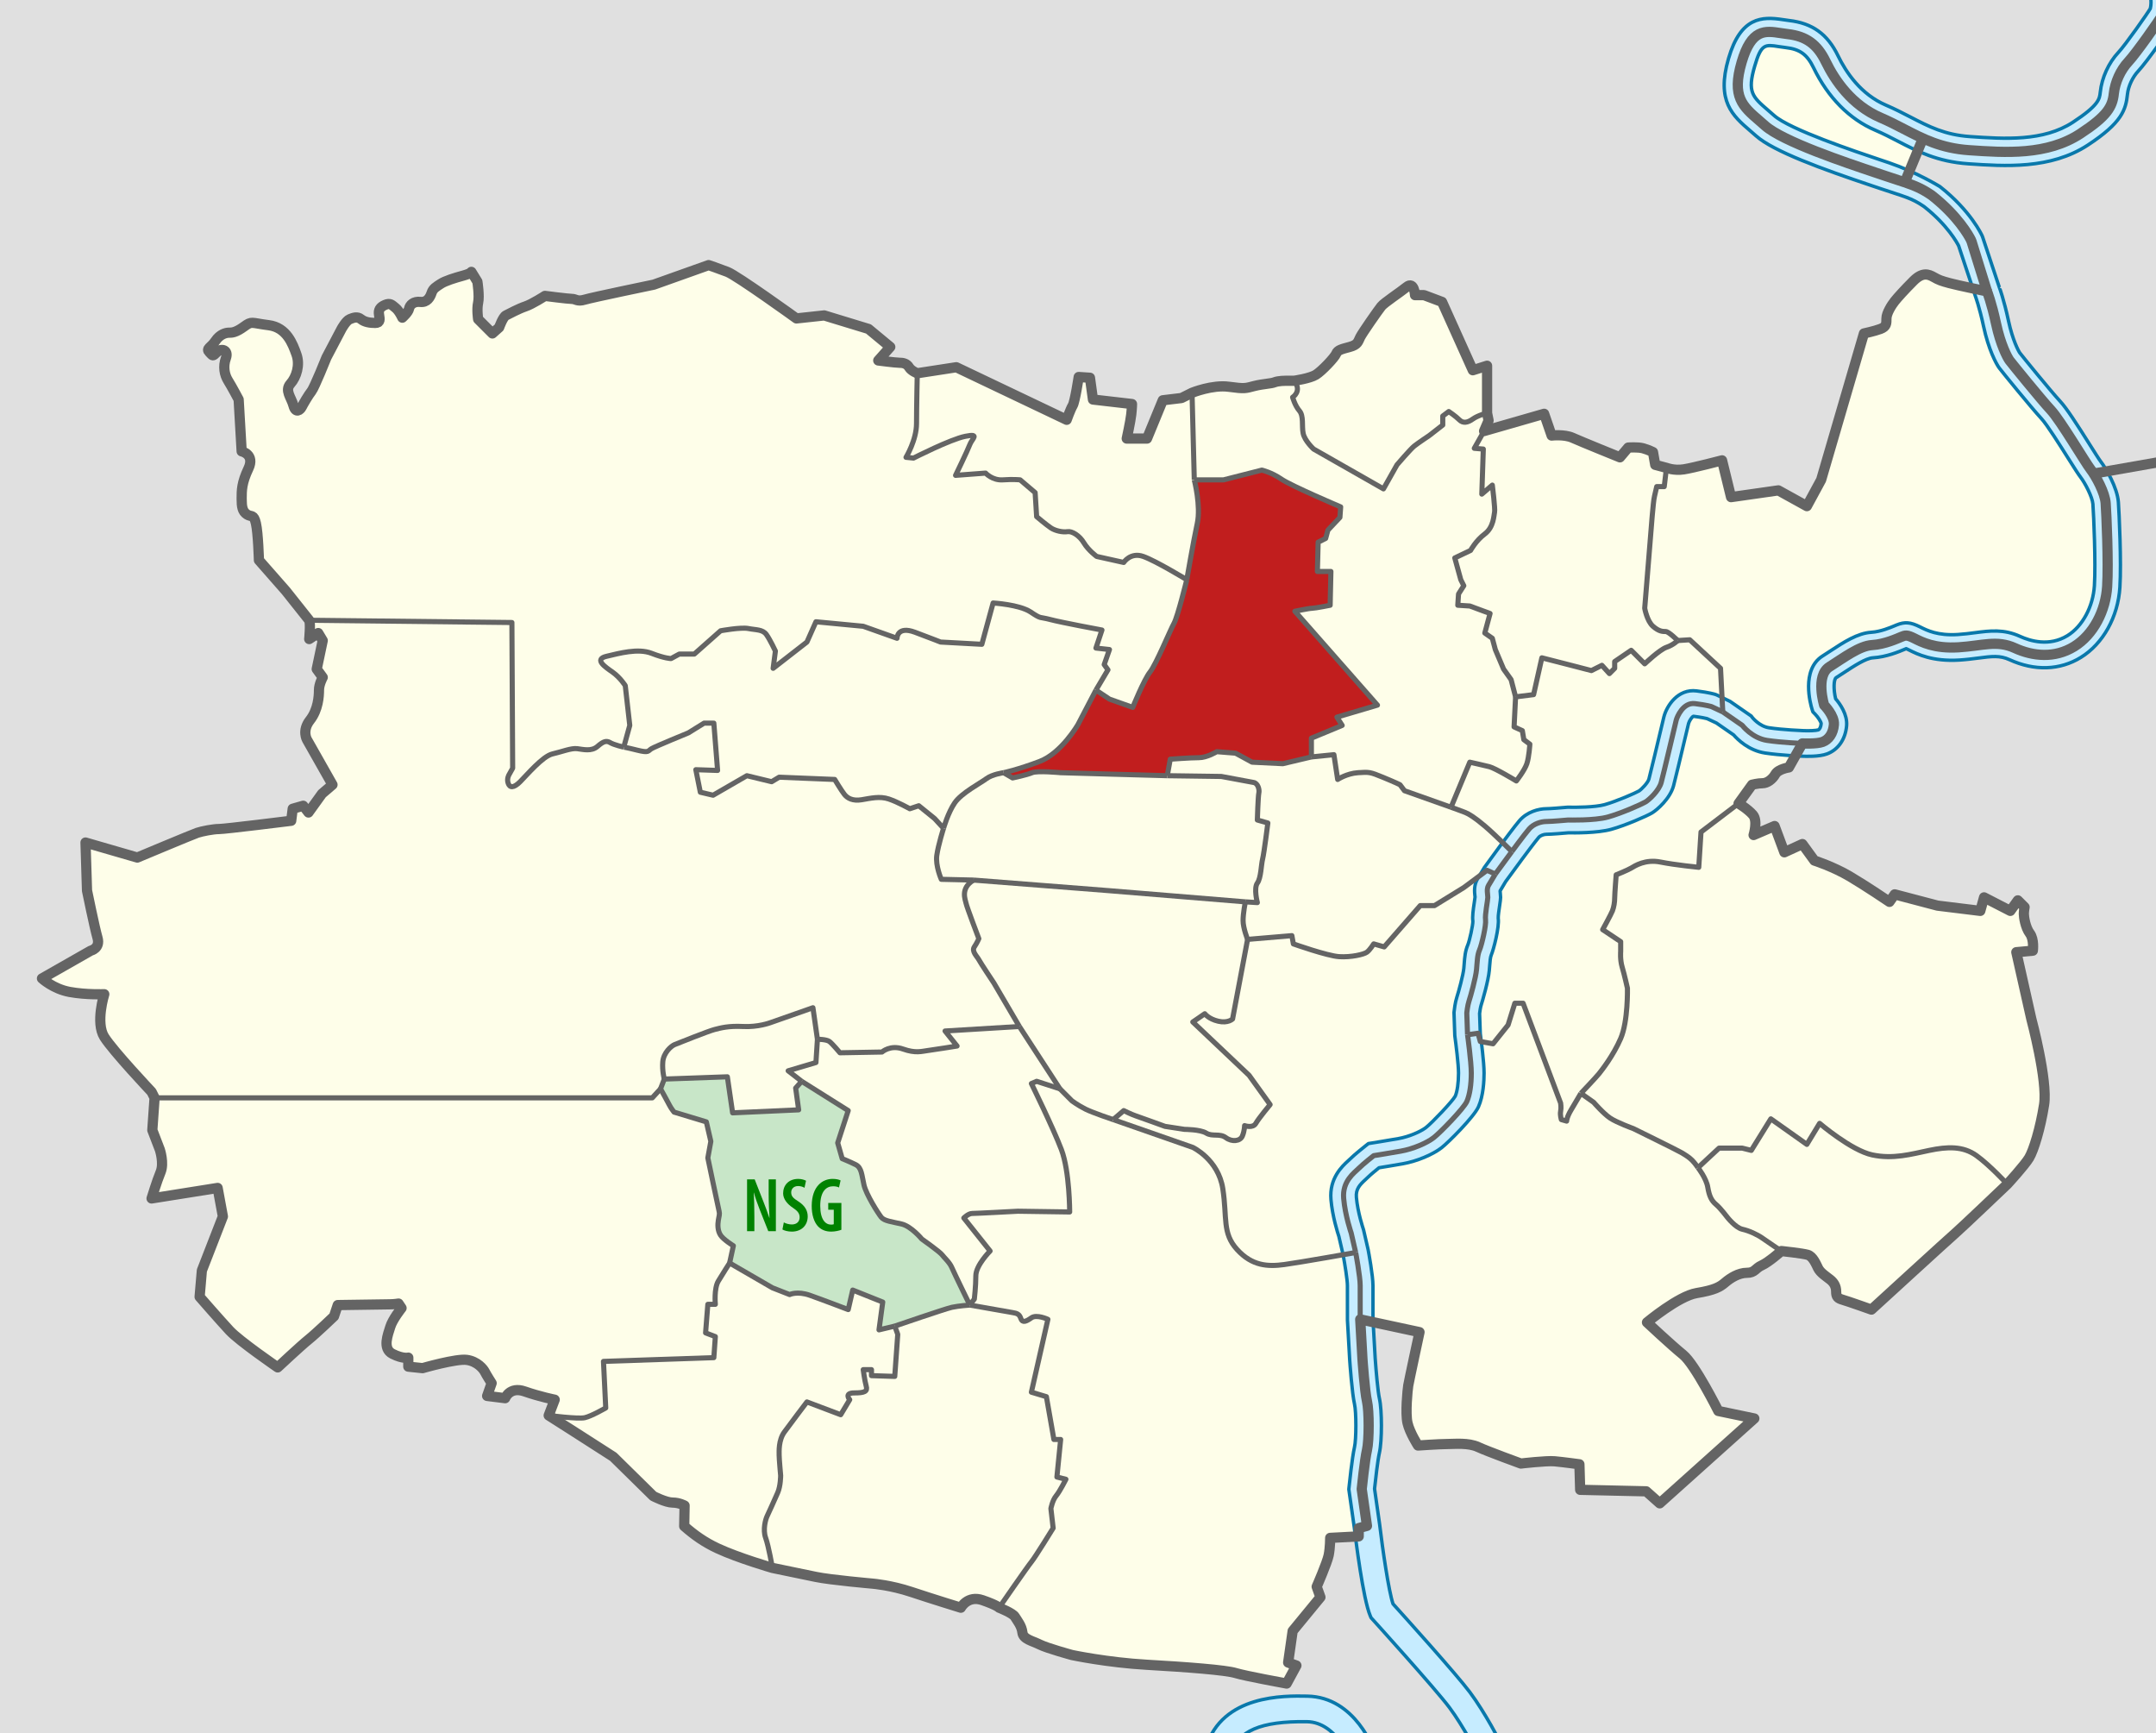
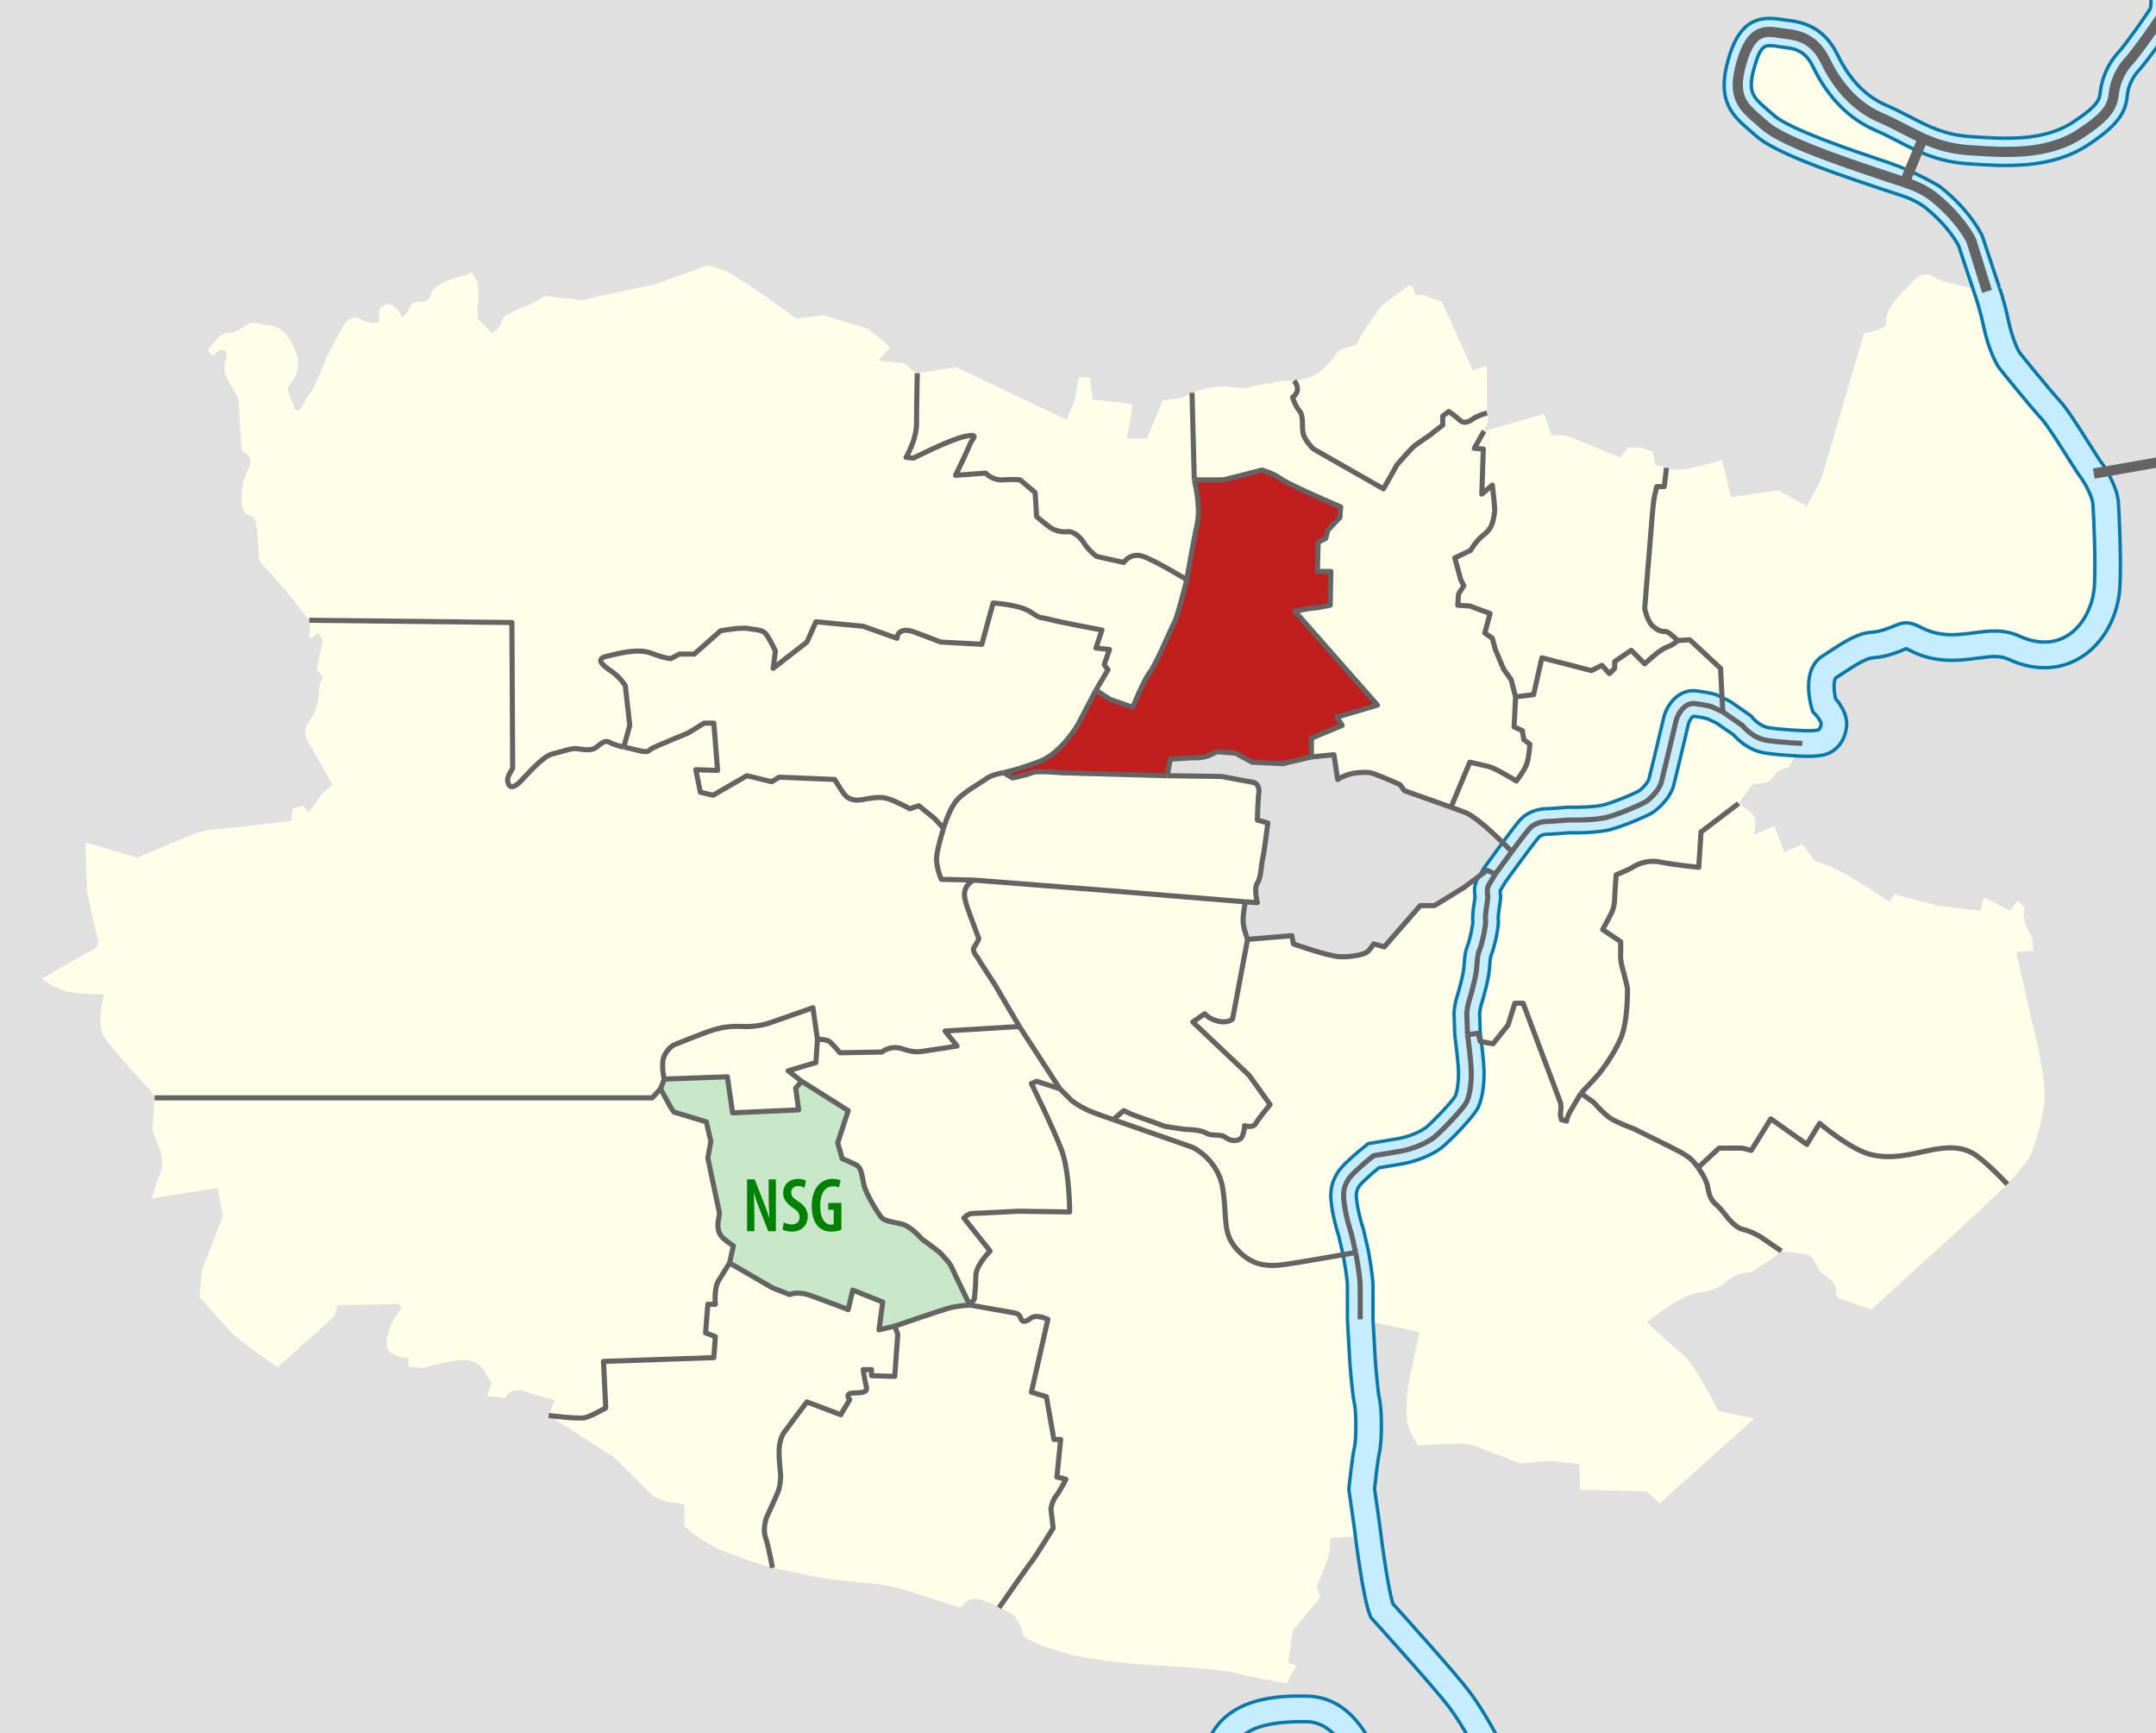
<svg xmlns="http://www.w3.org/2000/svg" version="1.1" id="Kassel" x="0px" y="0px" width="359px" height="288.5px" viewBox="0 0 359 288.5" enable-background="new 0 0 359 288.5" xml:space="preserve">
  <rect id="_x3C_Pfad_x3E__1_" fill="#E0E0E0" width="359" height="288.5" />
  <path fill-rule="evenodd" clip-rule="evenodd" fill="#FEFEE9" d="M263.238,182.006c0,0-0.875,1.5-1.625,2.75s-0.75,1.875-0.75,1.875  l-0.875-0.25c0,0-0.25-0.75-0.125-1.375s0-1.375,0-1.375l-6.25-16.625h-1.375l-1.125,3.625l-2.5,3.125l-2.125-0.375l-0.375-1.375  l-1.75,0.25c0,0,0.625,4.5,0.625,6.375s-0.25,3.625-0.75,4.75s-4.375,5.125-5.5,6s-3.375,1.875-5.5,2.25s-4.5,0.75-4.5,0.75  s-1.75,1.375-2.5,2.125s-2.75,2.125-2.5,5s1.25,5.75,1.25,5.75l0.75,3.25c0,0,0.75,4,0.75,5.5s0,5.625,0,5.625l9.875,2.125  c0,0-1.75,8.125-1.875,8.875s-0.5,4.625-0.125,6.25s1.75,3.75,1.75,3.75s3.625-0.25,4.875-0.25s3.5-0.25,5.125,0.5  s7.125,2.75,7.125,2.75s4.25-0.5,5.625-0.375s4.125,0.5,4.125,0.5l0.125,4.25l11,0.25l2.25,2l15.75-14.125l-6-1.25  c0,0-3.875-7.75-5.875-9.375s-6-5.375-6-5.375s5.25-4.375,8.25-4.875s3.875-1,4.75-1.75s2.25-1.625,3.625-1.625s1.375-0.75,2.5-1.25  s3.25-2.375,3.25-2.375s-2.25-1.5-3.125-2.125s-2.25-1.25-3.375-1.5s-2.5-2-2.5-2s-1.125-1.5-1.875-2.125s-1.125-1.375-1.375-2.875  s-1.625-3.25-1.625-3.25s-0.5-0.75-1-1.25s-1.125-0.875-1.75-1.25s-8-4-8-4s-2.75-1-3.875-1.75s-2.75-2.625-2.75-2.625  L263.238,182.006z" />
  <path fill-rule="evenodd" clip-rule="evenodd" fill="#FEFEE9" d="M282.738,194.381c0,0,1.375,1.75,1.625,3.25  s0.625,2.25,1.375,2.875s1.875,2.125,1.875,2.125s1.375,1.75,2.5,2s2.5,0.875,3.375,1.5s3.125,2.125,3.125,2.125  s3.5,0.375,4.375,0.625s1.375,1.5,1.75,2.25s1.375,1.375,2,1.875s1,1.125,1,2s0.25,1.125,1.125,1.375s4.75,1.625,4.75,1.625  s13.25-12.125,14-12.75s8.625-8.125,8.625-8.125s-2.875-3.125-5.125-4.75s-4.875-1.5-7.875-0.875s-6,1.5-9.5,0.75  s-8.75-5.25-8.75-5.25l-2.125,3.5l-6-4.25l-3.25,5.25l-1.5-0.375h-3.875L282.738,194.381z" />
  <path fill-rule="evenodd" clip-rule="evenodd" fill="#FEFEE9" d="M334.238,197.131c0,0-2.875-3.125-5.125-4.75  s-4.875-1.5-7.875-0.875s-6,1.5-9.5,0.75s-8.75-5.25-8.75-5.25l-2.125,3.5l-6-4.25l-3.25,5.25l-1.5-0.375h-3.875l-3.5,3.25  c0,0-0.5-0.75-1-1.25s-1.125-0.875-1.75-1.25s-8-4-8-4s-2.75-1-3.875-1.75s-2.75-2.625-2.75-2.625l-2.125-1.5c0,0,2.5-2.625,3-3.25  s2.375-3,3.625-5.875s1.125-8.375,1.125-8.375s-0.5-2.25-0.875-3.5s-0.25-2.625-0.25-2.625v-1.625l-3-2c0,0,1.375-2.5,1.625-3.125  s0.375-1.5,0.375-2.125s0.25-3.875,0.25-3.875s1.875-0.75,2.5-1.125s2.375-1.5,4.875-1s6.375,0.875,6.375,0.875l0.375-5.875  l6.25-4.75c0,0,1.5,0.875,2.375,1.875s0.125,3.375,0.125,3.375l3.5-1.5l1.625,4.375l3-1.375l2,2.75c0,0,3.125,1,5.875,2.625  s6.625,4.25,6.625,4.25l0.875-1.25l7.125,1.875l7.125,0.875l0.625-2.25l4.375,2.25l1.25-1.75l1.125,1.125  c0,0-0.125,0.625-0.125,1.125s0.25,2.25,1,3.25s0.5,2.875,0.5,2.875l-2.75,0.25l2.5,11.125c0,0,2.75,10.25,2.125,14.25  s-1.75,7.625-2.5,8.875S334.238,197.131,334.238,197.131z" />
  <path fill-rule="evenodd" clip-rule="evenodd" fill="#FEFEE9" d="M286.863,118.506l3.25,2.25c0,0,1.625,2.125,4.125,2.5  s5.875,0.5,5.875,0.5l-2.25,4c0,0-1.75,0.25-2.25,1.125s-1.375,1.5-2.125,1.5s-1.75,0.25-1.75,0.25l-2.25,3.125l-6.25,4.75  l-0.375,5.875c0,0-3.875-0.375-6.375-0.875s-4.25,0.625-4.875,1s-2.5,1.125-2.5,1.125s-0.25,3.25-0.25,3.875s-0.125,1.5-0.375,2.125  s-1.625,3.125-1.625,3.125l3,2v1.625c0,0-0.125,1.375,0.25,2.625s0.875,3.5,0.875,3.5s0.125,5.5-1.125,8.375  s-3.125,5.25-3.625,5.875s-3,3.25-3,3.25s-0.875,1.5-1.625,2.75s-0.75,1.875-0.75,1.875l-0.875-0.25c0,0-0.25-0.75-0.125-1.375  s0-1.375,0-1.375l-6.25-16.625h-1.375l-1.125,3.625l-2.5,3.125l-2.125-0.375l-0.375-1.375l-1.75,0.25l-0.125-3.625  c0,0,0.125-1.25,0.375-2s1.125-3.875,1.25-5.25s0.125-2.375,0.5-3.25s1.125-4.125,1-5s0.375-3.25,0.375-3.75s-0.25-1.375,0.125-2  s1.125-1.875,1.125-1.875l2.75-3.75c0,0,2.125-2.875,2.875-3.75s2-1.25,2.875-1.25s3.625-0.25,3.625-0.25s4.375,0.125,6.625-0.5  s5.625-2.125,6.25-2.5s2.25-1.875,2.625-3.25s2.375-9.875,2.5-10.375s1.125-3,3.125-2.75s2.75,0.5,2.75,0.5L286.863,118.506z" />
  <path fill-rule="evenodd" clip-rule="evenodd" fill="#FEFEE9" d="M286.863,118.506l-0.375-7.25l-5.125-4.75l-2,0.125  c0,0-0.75,0.75-1.875,1.125s-3.625,2.75-3.625,2.75l-2.25-2.25l-2.75,1.875v1.125l-0.875,0.875l-1.25-1.375l-1.75,0.875  l-3.375-0.875l-4.875-1.25l-1.375,6.125l-3,0.375l-0.25,5l1.375,0.625l0.25,1.5l1,0.75c0,0-0.125,2.125-0.5,3.25  s-1.75,2.875-1.75,2.875s-3.5-2.125-4.5-2.375s-3.25-0.75-3.25-0.75l-3.125,7.5c0,0,1.75,0.625,2.375,0.875s1.625,0.875,3.25,2.25  s4.5,4.25,4.5,4.25s2.125-2.875,2.875-3.75s2-1.25,2.875-1.25s3.625-0.25,3.625-0.25s4.375,0.125,6.625-0.5s5.625-2.125,6.25-2.5  s2.25-1.875,2.625-3.25s2.375-9.875,2.5-10.375s1.125-3,3.125-2.75s2.75,0.5,2.75,0.5L286.863,118.506z" />
-   <path fill-rule="evenodd" clip-rule="evenodd" fill="#FEFEE9" d="M251.738,141.756c0,0-2.875-2.875-4.5-4.25s-2.625-2-3.25-2.25  s-2.375-0.875-2.375-0.875l-7.75-2.75l-0.75-1c0,0-0.75-0.375-2.875-1.25s-2.25-0.875-4.125-0.75s-3.375,1.125-3.375,1.125  l-0.625-4.125l-3.75,0.375l-4.75,1.125l-5.125-0.25l-2.75-1.5l-3.125-0.25c0,0-1.625,1-3,1s-4.75,0.25-4.75,0.25l-0.5,2.75l9,0.125  c0,0,4.625,0.875,5.375,1s1,1.25,0.875,1.75s-0.25,4.5-0.25,4.5l1.75,0.5c0,0-0.625,5-0.875,6s-0.25,3.125-0.875,4s0,3.25,0,3.25  l-2-0.125c0,0-0.375,1.875-0.375,3.125s0.75,3.125,0.75,3.125l7.375-0.625l0.25,1.375c0,0,5.625,2,7.625,2.125  s4.125-0.375,4.625-0.75s1.125-1.375,1.125-1.375l1.75,0.5l6-6.875h2.375l4.875-3l3.875-2.875l1.375,0.625L251.738,141.756z" />
  <path fill-rule="evenodd" clip-rule="evenodd" fill="#FEFEE9" d="M225.738,208.506c0,0-9.125,1.625-11.875,2s-5.375,0.25-7.875-2.5  s-1.625-5.25-2.375-10.125s-5-6.875-5-6.875l-13.25-4.625l1.75-1.5c0,0,1.25,0.625,2,0.875s4.875,1.75,4.875,1.75l3.25,0.5  c0,0,2.625,0,3.625,0.625s2.25,0,3.25,0.75s2.375,0.625,2.75-0.25s0.375-1.75,0.375-1.75s1.375,0.5,1.875-0.375  s2.375-3.125,2.375-3.125l-3.5-4.875l-9.375-8.875l2-1.375c0,0,0.625,0.875,2.25,1.25s2.375-0.375,2.375-0.375l2.5-13.25  l7.375-0.625l0.25,1.375c0,0,5.625,2,7.625,2.125s4.125-0.375,4.625-0.75s1.125-1.375,1.125-1.375l1.75,0.5l6-6.875h2.375l4.875-3  l3.875-2.875l1.375,0.625c0,0-0.75,1.25-1.125,1.875s-0.125,1.5-0.125,2s-0.5,2.875-0.375,3.75s-0.625,4.125-1,5  s-0.375,1.875-0.5,3.25s-1,4.5-1.25,5.25s-0.375,2-0.375,2l0.125,3.625c0,0,0.625,4.5,0.625,6.375s-0.25,3.625-0.75,4.75  s-4.375,5.125-5.5,6s-3.375,1.875-5.5,2.25s-4.5,0.75-4.5,0.75s-1.75,1.375-2.5,2.125s-2.75,2.125-2.5,5s1.25,5.75,1.25,5.75  L225.738,208.506z" />
  <path fill-rule="evenodd" clip-rule="evenodd" fill="#FEFEE9" d="M185.363,186.381c0,0-3.375-1.125-4.625-1.75  s-2.25-1.375-2.25-1.375l-2-2l-6.75-10.375l-4.25-7.25c0,0-2.25-3.375-2.5-3.875s-1.25-1.375-0.75-2.125s0.75-1.375,0.75-1.375  s-2-5.25-2.125-5.875s-1-2.5,1.25-3.875l22.375,1.75l22.875,1.875c0,0-0.375,1.875-0.375,3.125s0.75,3.125,0.75,3.125l-2.5,13.25  c0,0-0.75,0.75-2.375,0.375s-2.25-1.25-2.25-1.25l-2,1.375l9.375,8.875l3.5,4.875c0,0-1.875,2.25-2.375,3.125  s-1.875,0.375-1.875,0.375s0,0.875-0.375,1.75s-1.75,1-2.75,0.25s-2.25-0.125-3.25-0.75s-3.625-0.625-3.625-0.625l-3.25-0.5  c0,0-4.125-1.5-4.875-1.75s-2-0.875-2-0.875L185.363,186.381z" />
  <path fill-rule="evenodd" clip-rule="evenodd" fill="#FEFEE9" d="M207.363,150.131l2,0.125c0,0-0.625-2.375,0-3.25s0.625-3,0.875-4  s0.875-6,0.875-6l-1.75-0.5c0,0,0.125-4,0.25-4.5s-0.125-1.625-0.875-1.75s-5.375-1-5.375-1l-9-0.125l-9-0.25l-8.75-0.25  c0,0-3.875-0.375-4.75,0s-3.25,0.875-3.25,0.875l-1.5-0.875c0,0-1.875,0.25-2.875,1s-4.125,2.375-5.25,4s-1.875,4.25-1.875,4.25  s-0.875,2.75-1.125,4.5s0.75,4,0.75,4l5.375,0.125l22.375,1.75L207.363,150.131z" />
  <path fill-rule="evenodd" clip-rule="evenodd" fill="#C11E1E" d="M218.363,126.006l-4.75,1.125l-5.125-0.25l-2.75-1.5l-3.125-0.25  c0,0-1.625,1-3,1s-4.75,0.25-4.75,0.25l-0.5,2.75l-9-0.25l-8.75-0.25c0,0-3.875-0.375-4.75,0s-3.25,0.875-3.25,0.875l-1.5-0.875  c0,0,2.375-0.5,6-1.875s6.375-6.125,6.375-6.125l3-5.75l2.25,1.5l3.875,1.375c0,0,1.875-4.625,2.875-5.875s3.375-7,4-8.125  s2.125-7.25,2.125-7.25s1.125-6.5,1.75-9.375s-0.5-7.25-0.5-7.25h4.875l6.375-1.625c0,0,1.625,0.375,3.25,1.5  s9.875,4.625,9.875,4.625l-0.125,1.75l-2,2.125l-0.375,1.375l-1.25,0.625l-0.125,4.875h2.25l-0.125,5.625c0,0-2.5,0.5-3,0.5  s-2.875,0.5-2.875,0.5l13.75,15.625l-6.75,2l0.875,1.375l-5.125,2.125V126.006z" />
  <path fill-rule="evenodd" clip-rule="evenodd" fill="#FEFEE9" d="M247.613,68.756l0.25,1.25l-0.75,1.75l-1.625,2.875l1.5,0.125  l-0.25,7.5l1.75-1.5c0,0,0.5,4,0.375,4.5s-0.125,2.5-1.625,3.625s-2.375,2.75-2.375,2.75l-2.625,1.25l1,3.625l0.5,1l-0.875,1.375  l-0.125,1.875l2,0.125l3.375,1.25l-0.875,3.25l1.25,0.875l0.5,1.875l1.375,3.25l1.25,1.75l0.75,2.875l-0.25,5l1.375,0.625l0.25,1.5  l1,0.75c0,0-0.125,2.125-0.5,3.25s-1.75,2.875-1.75,2.875s-3.5-2.125-4.5-2.375s-3.25-0.75-3.25-0.75l-3.125,7.5l-7.75-2.75l-0.75-1  c0,0-0.75-0.375-2.875-1.25s-2.25-0.875-4.125-0.75s-3.375,1.125-3.375,1.125l-0.625-4.125l-3.75,0.375v-3.125l5.125-2.125  l-0.875-1.375l6.75-2l-13.75-15.625c0,0,2.375-0.5,2.875-0.5s3-0.5,3-0.5l0.125-5.625h-2.25l0.125-4.875l1.25-0.625l0.375-1.375  l2-2.125l0.125-1.75c0,0-8.25-3.5-9.875-4.625s-3.25-1.5-3.25-1.5l-6.375,1.625h-4.875l-0.375-14.5c0,0,3.375-1.375,6.125-1  s2.75,0.25,4.25-0.125s2.75-0.375,3.375-0.625s1.875-0.25,1.875-0.25h1.375c1.375,1.75-0.25,2.75-0.25,2.75s0.375,1.375,1.125,2.25  s0.375,2.5,0.625,3.75s1.75,2.625,1.75,2.625l11.625,6.625l2.25-4c0,0,2.25-2.625,2.875-3.125s2.5-1.75,2.5-1.75l2.25-1.75v-1.5  l1-0.75c0,0,1.125,0.75,1.75,1.375s1.375,0.5,2.25-0.125S247.613,68.756,247.613,68.756z" />
  <path fill-rule="evenodd" clip-rule="evenodd" fill="#FEFEE9" d="M215.488,63.381c0,0,2.625-0.375,3.625-1s3.125-2.875,3.375-3.5  s0.875-0.75,2.25-1.125s1.375-0.875,1.75-1.625s3-4.5,3.5-5.125s3-2.25,4.25-3.25s1.375,1.375,1.375,1.375h1.5l3,1.125l5.125,11.375  l2.375-0.75v7.875c0,0-1.5,0.375-2.375,1s-1.625,0.75-2.25,0.125s-1.75-1.375-1.75-1.375l-1,0.75v1.5l-2.25,1.75  c0,0-1.875,1.25-2.5,1.75s-2.875,3.125-2.875,3.125l-2.25,4l-11.625-6.625c0,0-1.5-1.375-1.75-2.625s0.125-2.875-0.625-3.75  s-1.125-2.25-1.125-2.25S216.863,65.131,215.488,63.381z" />
  <path fill-rule="evenodd" clip-rule="evenodd" fill="#FEFEE9" d="M279.363,106.631c0,0-0.75,0.75-1.875,1.125  s-3.625,2.75-3.625,2.75l-2.25-2.25l-2.75,1.875v1.125l-0.875,0.875l-1.25-1.375l-1.75,0.875l-3.375-0.875l-4.875-1.25l-1.375,6.125  l-3,0.375l-0.75-2.875l-1.25-1.75l-1.375-3.25l-0.5-1.875l-1.25-0.875l0.875-3.25l-3.375-1.25l-2-0.125l0.125-1.875l0.875-1.375  l-0.5-1l-1-3.625l2.625-1.25c0,0,0.875-1.625,2.375-2.75s1.5-3.125,1.625-3.625s-0.375-4.5-0.375-4.5l-1.75,1.5l0.25-7.5l-1.5-0.125  l1.625-2.875l10-2.875l1.25,3.625c0,0,2.125-0.25,3.5,0.375s7.875,3.25,7.875,3.25l1.375-1.625c0,0,1.625-0.125,2.5,0.125  s1.625,0.625,1.625,0.625l0.375,2.125l1.875,0.5l-0.375,3.125h-1.25c0,0-0.25,1.125-0.375,1.625s-0.25,1.875-0.375,3.25  s-1.25,15.375-1.25,15.375s0.375,2.125,1.375,3s1.625,0.875,2.125,0.875S279.363,106.631,279.363,106.631z" />
  <path fill-rule="evenodd" clip-rule="evenodd" fill="#FEFEE9" d="M197.613,96.506c0,0-5.125-3.125-7.25-3.875s-3.25,1-3.25,1l-4.5-1  c0,0-1.375-1-2.125-2.25s-2-2-2.75-1.875s-2-0.125-2.75-0.625s-2.375-1.875-2.375-1.875l-0.25-4l-2.5-2.125c0,0-1.125-0.125-2.875,0  s-2.875-1.125-2.875-1.125l-5,0.375c0,0,2-4.125,2.375-5.125s1.75-1.875-0.75-1.375s-8.625,3.625-8.625,3.625l-1.25-0.125  c0,0,1.75-2.875,1.75-5.625s0.125-8.375,0.125-8.375l6.5-1l18.375,8.75c0,0,0.625-1.75,1-2.375s1-4.75,1-4.75l1.875,0.125l0.5,3.625  l6.5,0.75c0,0,0,0.625-0.125,1.75s-0.75,4-0.75,4h3.375l2.625-6.375l3.125-0.375l1.75-0.875l0.375,14.5c0,0,1.125,4.375,0.5,7.25  S197.613,96.506,197.613,96.506z" />
  <path fill-rule="evenodd" clip-rule="evenodd" fill="#FEFEE9" d="M182.488,114.881l2-3.375l-0.625-0.875l0.875-2.5l-2.25-0.25l1-3  c0,0-6.75-1.25-8.625-1.75s-1.375,0-3.25-1.25s-6.25-1.5-6.25-1.5l-1.875,6.875l-6.875-0.375c0,0-1.25-0.5-4.25-1.625s-3,1-3,1  l-5.625-2l-7.875-0.75l-1.5,3.375l-5.625,4.375l0.375-2.875c0,0-0.875-1.875-1.5-2.75s-1.75-0.75-3-1s-4.625,0.375-4.625,0.375  l-4.375,3.875h-2.5l-1.375,0.75c0,0-1,0-3.25-0.875s-5.375,0-7.5,0.5s-0.25,1.75,1,2.625s2.125,2.25,2.125,2.25l0.75,6.625l-1,3.625  c0,0-1.625-0.375-2.25-0.75s-1.125-0.25-2.125,0.625s-2.375,0.5-3.375,0.375s-2.5,0.5-4.125,0.875s-4.25,3.5-5.375,4.625  s-1.75,1-2,0.25s0.125-1.375,0.125-1.375l0.625-1.125l-0.125-24.25l-33.75-0.375l-3.875-4.875l-4.5-5.125c0,0-0.125-4.5-0.5-6.125  s-0.75-1-1.5-1.5s-0.875-1.25-0.875-2.625s0-2.625,1.125-5s-1.125-2.875-1.125-2.875l-0.5-8.625c0,0-1.125-2.125-1.75-3.125  s-0.875-2.375-0.375-3.75s-0.75-1.75-1.5-1s-0.625,0.625-1.25,0s0.25-0.75,1-1.875s1.75-1.375,2.25-1.375s1.125,0,2.5-1  s1.125-0.625,4.125-0.25s4,3.125,4.625,4.875s0,3.75-1,4.875s0.125,2.25,0.5,3.625s1.125,0.75,1.375,0.25s1.125-2,1.625-2.625  s2.5-5.625,2.5-5.625l2.5-4.75c0,0,0.75-1.375,1.375-1.625s1.25-0.5,1.875,0s1.5,0.625,2.375,0.625s0.75-0.625,0.625-1.375  s0.125-1.25,1-1.625s1.125,0,1.75,0.5s1.125,1.625,1.125,1.625s1-0.875,1.125-1.5s0.75-1.25,1.875-1.125s1.625-0.75,1.875-1.5  s0.75-1,1.5-1.5s2.375-1,3.75-1.375s1.375-0.625,1.375-0.625l1,1.625c0,0,0.375,2.375,0.125,3.5s0,2.75,0,2.75l2.375,2.375l1.125-1  c0,0,0.625-1.75,1.125-2s2.125-1.125,3.25-1.5s3.25-1.75,3.25-1.75s3.875,0.5,4.5,0.5s0.875,0.5,2.125,0.125s11.5-2.5,11.5-2.5  l9.125-3.25c0,0,1.5,0.5,3.125,1.125s11.5,7.75,11.5,7.75l4.625-0.5l7.375,2.25l3.625,3l-2,2.25c0,0,2.875,0.375,3.5,0.375  s1.25,0.125,1.625,0.75s1.375,1,1.375,1s-0.125,5.625-0.125,8.375s-1.75,5.625-1.75,5.625l1.25,0.125c0,0,6.125-3.125,8.625-3.625  s1.125,0.375,0.75,1.375s-2.375,5.125-2.375,5.125l5-0.375c0,0,1.125,1.25,2.875,1.125s2.875,0,2.875,0l2.5,2.125l0.25,4  c0,0,1.625,1.375,2.375,1.875s2,0.75,2.75,0.625s2,0.625,2.75,1.875s2.125,2.25,2.125,2.25l4.5,1c0,0,1.125-1.75,3.25-1  s7.25,3.875,7.25,3.875s-1.5,6.125-2.125,7.25s-3,6.875-4,8.125s-2.875,5.875-2.875,5.875l-3.875-1.375L182.488,114.881z" />
  <path fill-rule="evenodd" clip-rule="evenodd" fill="#FEFEE9" d="M167.113,128.631c0,0-1.875,0.25-2.875,1s-4.125,2.375-5.25,4  s-1.875,4.25-1.875,4.25l-1.5-1.625l-2.625-2.125l-1.5,0.5c0,0-2-1.125-3.5-1.625s-3-0.125-4.5,0.125s-2.375-0.25-2.875-0.875  s-1.625-2.5-1.625-2.5l-9.25-0.375l-1.25,0.75l-4.125-1l-5.625,3.25l-2.125-0.5l-0.75-3.75l3.625,0.125l-0.625-7.875h-1.625  l-2.625,1.625c0,0-5.5,2.25-6.125,2.625s-0.375,0.75-2.375,0.25s-2.25-0.5-2.25-0.5l1-3.625l-0.75-6.625c0,0-0.875-1.375-2.125-2.25  s-3.125-2.125-1-2.625s5.25-1.375,7.5-0.5s3.25,0.875,3.25,0.875l1.375-0.75h2.5l4.375-3.875c0,0,3.375-0.625,4.625-0.375  s2.375,0.125,3,1s1.5,2.75,1.5,2.75l-0.375,2.875l5.625-4.375l1.5-3.375l7.875,0.75l5.625,2c0,0,0-2.125,3-1s4.25,1.625,4.25,1.625  l6.875,0.375l1.875-6.875c0,0,4.375,0.25,6.25,1.5s1.375,0.75,3.25,1.25s8.625,1.75,8.625,1.75l-1,3l2.25,0.25l-0.875,2.5  l0.625,0.875l-2,3.375l-3,5.75c0,0-2.75,4.75-6.375,6.125S167.113,128.631,167.113,128.631z" />
  <path fill-rule="evenodd" clip-rule="evenodd" fill="#FEFEE9" d="M169.738,170.881l-4.25-7.25c0,0-2.25-3.375-2.5-3.875  s-1.25-1.375-0.75-2.125s0.75-1.375,0.75-1.375s-2-5.25-2.125-5.875s-1-2.5,1.25-3.875l-5.375-0.125c0,0-1-2.25-0.75-4  s1.125-4.5,1.125-4.5l-1.5-1.625l-2.625-2.125l-1.5,0.5c0,0-2-1.125-3.5-1.625s-3-0.125-4.5,0.125s-2.375-0.25-2.875-0.875  s-1.625-2.5-1.625-2.5l-9.25-0.375l-1.25,0.75l-4.125-1l-5.625,3.25l-2.125-0.5l-0.75-3.75l3.625,0.125l-0.625-7.875h-1.625  l-2.625,1.625c0,0-5.5,2.25-6.125,2.625s-0.375,0.75-2.375,0.25s-2.25-0.5-2.25-0.5s-1.625-0.375-2.25-0.75s-1.125-0.25-2.125,0.625  s-2.375,0.5-3.375,0.375s-2.5,0.5-4.125,0.875s-4.25,3.5-5.375,4.625s-1.75,1-2,0.25s0.125-1.375,0.125-1.375l0.625-1.125  l-0.125-24.25l-33.75-0.375c0.25,0.625,0,3.125,0,3.125l1.5-1l0.75,1.25l-1,4.75l1,1.375c0,0-0.625,1.125-0.625,2.125  s-0.125,3.25-1.5,5s-0.5,3.25-0.5,3.25l4.25,7.5l-1.75,1.5l-2.25,3.125l-0.875-1.125l-1.75,0.5l-0.25,2c0,0-11,1.375-12,1.375  s-2.875,0.375-3.625,0.625s-10,4.125-10,4.125l-8.625-2.5l0.25,8c0,0,1.25,6.125,1.75,7.875s-1.125,2.125-1.125,2.125l-8.125,4.625  c0,0,1.875,1.75,4.625,2.25s5.75,0.375,5.75,0.375s-1.5,4.75,0,7.125s7.875,9.125,7.875,9.125l0.5,1h23.125h59.75l1.375-1.5  l0.625-1.625c0,0-0.375-1.375-0.25-2.875s1.375-2.625,2-2.875s5.625-2.25,6.625-2.5s2.25-0.625,4.75-0.5s4.5-0.625,4.5-0.625  l7.125-2.5l0.75,5.25c0,0,1.5,0,2,0.375s1.75,1.875,1.75,1.875l7-0.125c0,0,1.375-1.25,3.5-0.5s3.125,0.375,4.125,0.25  s4.875-0.75,4.875-0.75l-2-2.5L169.738,170.881z" />
  <path fill-rule="evenodd" clip-rule="evenodd" fill="#FEFEE9" d="M136.113,173.006l-0.25,3.875l-4.625,1.375l2.25,1.75l7.75,4.875  l-1.75,5.375l0.75,2.625c0,0,1.25,0.5,2.25,1s1,1.75,1.375,3.375s2.375,4.75,2.875,5.375s1.75,0.75,3.375,1.125s3.375,2.5,3.375,2.5  s3,2.125,3.375,2.625s1.25,1.25,1.625,2.125s3,6.25,3,6.25l0.75-1c0,0,0.25-2.125,0.25-3.875s2.375-4.125,2.375-4.125l-4.375-5.5  c0,0,0.75-0.75,1.375-0.75s7.625-0.375,7.625-0.375l8.625,0.125c0,0,0-6.75-1.375-10.375s-5-11-5-11l0.875-0.375l3.875,1.25  l-6.75-10.375l-12.375,0.75l2,2.5c0,0-3.875,0.625-4.875,0.75s-2,0.5-4.125-0.25s-3.5,0.5-3.5,0.5l-7,0.125c0,0-1.25-1.5-1.75-1.875  S136.113,173.006,136.113,173.006z" />
  <path fill-rule="evenodd" clip-rule="evenodd" fill="#C8E6C8" d="M110.613,179.631l-0.625,1.625c0,0,1.25,2.25,1.5,2.75  s0.75,1.125,0.75,1.125l5.375,1.625l0.75,3.25l-0.5,2.75c0,0,1.75,8.375,1.875,8.875s0,0.75-0.125,1.5s-0.125,1.75,0.375,2.5  s2.125,1.75,2.125,1.75l-0.625,2.875l7.125,4.125l2.875,1.125c0,0,1.25-0.625,3.375,0.125s6.375,2.375,6.375,2.375l0.75-3.25l5,2  l-0.625,4.625l2.625-0.625c0,0,8.375-2.875,9.5-3.125s3-0.375,3-0.375s-2.625-5.375-3-6.25s-1.25-1.625-1.625-2.125  s-3.375-2.625-3.375-2.625s-1.75-2.125-3.375-2.5s-2.875-0.5-3.375-1.125s-2.5-3.75-2.875-5.375s-0.375-2.875-1.375-3.375  s-2.25-1-2.25-1l-0.75-2.625l1.75-5.375l-7.75-4.875l-1,1.125l0.5,3.625l-11,0.5l-0.875-6L110.613,179.631z" />
  <path fill-rule="evenodd" clip-rule="evenodd" fill="#FEFEE9" d="M110.613,179.631c0,0-0.375-1.375-0.25-2.875s1.375-2.625,2-2.875  s5.625-2.25,6.625-2.5s2.25-0.625,4.75-0.5s4.5-0.625,4.5-0.625l7.125-2.5l0.75,5.25l-0.25,3.875l-4.625,1.375l2.25,1.75l-1,1.125  l0.5,3.625l-11,0.5l-0.875-6L110.613,179.631z M108.613,182.756h-59.75H25.738l-0.375,5.375l1.25,3.25c0,0,0.75,2.25,0.125,3.75  s-1.5,4.375-1.5,4.375l11-1.75l0.875,4.75l-3.5,9l-0.375,4.375c0,0,3.375,3.875,5,5.625s8,6.125,8,6.125s3.875-3.625,5.125-4.625  s4.25-3.875,4.25-3.875l0.625-1.875c0,0,7.875-0.125,8.625-0.125s1.5-0.125,1.5-0.125l0.5,0.75c0,0-1.5,1.875-1.875,3.125  s-1.375,3.625,0.375,4.5s2.625,0.625,2.625,0.625v1.5l2.375,0.25c0,0,5.625-1.625,7.375-1.375s2.75,1.5,3,2s1.125,1.875,1.125,1.875  l-0.75,2.125l3,0.375c0,0,0.75-2,3.25-1.125s5,1.375,5,1.375l-1,2.625c0,0,4.875,0.625,6,0.375s3.5-1.625,3.5-1.625l-0.375-7.75  l18.375-0.625l0.25-3.5l-1.625-0.625l0.375-4.75h1.25c0,0-0.25-2.625,0.5-3.875s1.875-3,1.875-3l0.625-2.875c0,0-1.625-1-2.125-1.75  s-0.5-1.75-0.375-2.5s0.25-1,0.125-1.5s-1.875-8.875-1.875-8.875l0.5-2.75l-0.75-3.25l-5.375-1.625c0,0-0.5-0.625-0.75-1.125  s-1.5-2.75-1.5-2.75L108.613,182.756z" />
  <path fill-rule="evenodd" clip-rule="evenodd" fill="#FEFEE9" d="M128.613,261.006c0,0-5.625-1.625-9.125-3.25  c-2.191-1.018-3.893-2.232-5.566-3.703l0.066-3.422c0,0-0.875-0.5-2-0.5s-3.219-1.08-3.219-1.08  c-2.963-2.93-6.656-6.545-6.656-6.545l-6.625-4.25l-4.125-2.625c0,0,4.875,0.625,6,0.375s3.5-1.625,3.5-1.625l-0.375-7.75  l18.375-0.625l0.25-3.5l-1.625-0.625l0.375-4.75h1.25c0,0-0.25-2.625,0.5-3.875s1.875-3,1.875-3l7.125,4.125l2.875,1.125  c0,0,1.25-0.625,3.375,0.125s6.375,2.375,6.375,2.375l0.75-3.25l5,2l-0.625,4.625l2.625-0.625l0.5,1.375l-0.5,7l-3.875-0.125v-1  h-1.375c0,0,0.25,1.875,0.5,2.75s-0.25,1.125-2,1.125s-0.75,1.125-0.75,1.125l-1.5,2.5l-5.625-2.125c0,0-2.75,3.625-3.75,5  s-0.875,3.25-0.875,3.875s0.25,3.375,0.25,3.375s0,1.75-0.5,2.875s-1.5,3.375-1.75,3.875s-0.75,2.25-0.25,3.625  S128.613,261.006,128.613,261.006z" />
  <path fill-rule="evenodd" clip-rule="evenodd" fill="#FEFEE9" d="M148.988,220.756c0,0,8.375-2.875,9.5-3.125s3-0.375,3-0.375  s6.375,1.125,7.125,1.25s1.125,0.25,1.375,1s0.875,0.5,1.75-0.125s2.75,0.25,2.75,0.25l-2.75,12.125l2.5,0.75l1.25,7.125h1.125  l-0.625,6.25l1.5,0.375c0,0-1,2-1.625,2.75s-0.875,2.125-0.875,2.125l0.375,3.25c0,0-3,4.875-3.625,5.625s-5.375,7.625-5.375,7.625  s-0.25-0.375-2.75-1.25s-3.625,1.25-3.625,1.25s-4.875-1.5-8.25-2.625s-6.375-1.375-6.375-1.375s-7.125-0.625-9.5-1.125  s-7.25-1.5-7.25-1.5s-0.625-3.625-1.125-5s0-3.125,0.25-3.625s1.25-2.75,1.75-3.875s0.5-2.875,0.5-2.875s-0.25-2.75-0.25-3.375  s-0.125-2.5,0.875-3.875s3.75-5,3.75-5l5.625,2.125l1.5-2.5c0,0-1-1.125,0.75-1.125s2.25-0.25,2-1.125s-0.5-2.75-0.5-2.75h1.375v1  l3.875,0.125l0.5-7L148.988,220.756z" />
  <path fill-rule="evenodd" clip-rule="evenodd" fill="#FEFEE9" d="M225.738,208.506c0,0,0.75,4,0.75,5.5s0,5.625,0,5.625l0.375,6.625  c0,0,0.375,5.375,0.75,7s0.375,6.5,0,8.125s-0.875,6.5-0.875,6.5l0.875,6.125l-1.375,0.375v1.375l-4.75,0.25c0,0,0,1.625-0.25,2.875  s-2,5.25-2,5.25l0.625,1.75l-4.625,5.625l-0.75,5.25l1.375,0.5l-1.625,3c0,0-6.875-1.25-8.5-1.75s-8.125-1-14.75-1.375  s-12.5-1.625-12.5-1.625s-4.125-1.125-5.375-1.75s-2.75-0.875-2.875-2s-0.875-2-1.25-2.625s-2.625-1.5-2.625-1.5  s4.75-6.875,5.375-7.625s3.625-5.625,3.625-5.625l-0.375-3.25c0,0,0.25-1.375,0.875-2.125s1.625-2.75,1.625-2.75l-1.5-0.375  l0.625-6.25h-1.125l-1.25-7.125l-2.5-0.75l2.75-12.125c0,0-1.875-0.875-2.75-0.25s-1.5,0.875-1.75,0.125s-0.625-0.875-1.375-1  s-7.125-1.25-7.125-1.25l0.75-1c0,0,0.25-2.125,0.25-3.875s2.375-4.125,2.375-4.125l-4.375-5.5c0,0,0.75-0.75,1.375-0.75  s7.625-0.375,7.625-0.375l8.625,0.125c0,0,0-6.75-1.375-10.375s-5-11-5-11l0.875-0.375l3.875,1.25l2,2c0,0,1,0.75,2.25,1.375  s4.625,1.75,4.625,1.75l13.25,4.625c0,0,4.25,2,5,6.875s-0.125,7.375,2.375,10.125s5.125,2.875,7.875,2.5  S225.738,208.506,225.738,208.506z" />
  <path fill-rule="evenodd" clip-rule="evenodd" fill="#FEFEE9" d="M279.363,106.631c0,0-1.5-1.5-2-1.5s-1.125,0-2.125-0.875  s-1.375-3-1.375-3s1.125-14,1.25-15.375s0.25-2.75,0.375-3.25s0.375-1.625,0.375-1.625h1.25l0.375-3.125c0,0,1.25,0.5,2.875,0.25  s6.375-1.5,6.375-1.5l1.5,6.125l7.875-1.125l4.75,2.625l2.375-4.375l7.125-24.375c0,0,1.75-0.375,2.75-0.75s1-0.875,1-1.75  s0.875-2.25,1.375-2.875s1.625-1.875,3.125-3.375s2.5-1.125,3.375-0.625s1.25,0.625,2.625,1s6.25,1.375,6.25,1.375  s0.75,1.875,1.5,5.375s1.875,5.625,2.25,6.125s5.25,6.5,6.875,8.25s5.75,8.75,6.625,9.875s2.375,3.875,2.5,5.625  s0.5,9.875,0.25,13.875s-2.25,8-5.5,10s-6.875,1.625-9.875,0.25s-5.375-0.375-9.375-0.125s-6.125-0.875-7.375-1.5  s-1.5-0.5-2.125-0.25s-2.75,1.25-4.875,1.375s-4.75,2.125-7.125,3.625s-0.875,6.375-0.875,6.375s1.75,1.75,1.625,3.25  s-0.875,2.5-1.875,2.875s-3.375,0.25-3.375,0.25s-3.375-0.125-5.875-0.5s-4.125-2.5-4.125-2.5l-3.25-2.25l-0.375-7.25l-5.125-4.75  L279.363,106.631z M320.176,23.032c-1.068-0.479-2.09-1.009-3.133-1.548c-1.252-0.648-2.514-1.301-3.896-1.893  c-4.818-2.064-7.625-6.204-9.133-9.312c-1.414-2.919-3.266-4.255-6.387-4.611c-0.379-0.044-0.748-0.101-1.109-0.157  c-2.615-0.402-4.881-0.754-6.518,4.858c-1.674,5.739,0.16,7.318,2.936,9.708c0.311,0.27,0.633,0.547,0.965,0.843  c2.961,2.64,13.457,6.156,18.502,7.847l1.447,0.487c0.824,0.28,1.521,0.508,2.133,0.707c0.42,0.137,0.811,0.264,1.18,0.388  l3.006-7.266L320.176,23.032z" />
  <g>
    <path fill="#008200" d="M124.396,204.95v-8.622h1.266l1.446,3.685c0.307,0.779,0.729,1.892,0.998,2.725h0.026   c-0.064-1.102-0.141-2.432-0.141-3.979v-2.43h1.202v8.622h-1.266l-1.458-3.672c-0.307-0.793-0.691-1.83-0.934-2.738h-0.026   c0.051,0.999,0.102,2.215,0.102,4.005v2.405H124.396z" />
    <path fill="#008200" d="M130.515,203.492c0.319,0.19,0.882,0.345,1.33,0.345c0.845,0,1.306-0.5,1.306-1.203   c0-0.69-0.423-1.1-1.126-1.573c-0.947-0.626-1.625-1.472-1.625-2.404c0-1.344,0.909-2.405,2.521-2.405   c0.55,0,1.062,0.166,1.292,0.307l-0.256,1.177c-0.229-0.153-0.601-0.294-1.062-0.294c-0.78,0-1.151,0.525-1.151,1.049   c0,0.665,0.345,0.973,1.228,1.535c1.087,0.703,1.522,1.549,1.522,2.469c0,1.549-1.1,2.533-2.648,2.533   c-0.652,0-1.292-0.178-1.56-0.357L130.515,203.492z" />
    <path fill="#008200" d="M140.1,204.72c-0.371,0.153-1.087,0.307-1.676,0.307c-0.883,0-1.599-0.256-2.188-0.844   c-0.678-0.705-1.087-1.945-1.074-3.467c0.025-3.236,1.791-4.465,3.479-4.465c0.601,0,1.062,0.114,1.33,0.255l-0.268,1.177   c-0.23-0.127-0.551-0.203-0.985-0.203c-1.113,0-2.137,0.818-2.137,3.248c0,2.341,0.896,3.135,1.792,3.135   c0.229,0,0.383-0.025,0.46-0.064v-2.417h-0.921v-1.126h2.188V204.72z" />
  </g>
  <path fill="#C6ECFF" stroke="#0978AB" stroke-width="0.567" stroke-linejoin="round" stroke-miterlimit="3.864" d="  M224.961,293.209c-0.023-0.066-2.305-6.51-7.344-6.6c-7.705-0.105-11.498,1.506-12.725,5.488l-4.062-1.25  c2.688-8.738,12.982-8.568,16.861-8.488c8.045,0.141,11.166,9.1,11.295,9.48L224.961,293.209z" />
  <path fill="#C6ECFF" stroke="#0978AB" stroke-width="0.567" stroke-linejoin="round" stroke-miterlimit="3.864" d="M362.051-2.914  c-0.824-1.851-2.379-3.135-4.494-3.715l-1.939-0.535c-4.449-1.23-9.988-2.763-13.029-3.243c-0.627-0.099-1.223-0.172-1.785-0.24  c-2.566-0.313-3.172-0.484-3.734-1.576l-0.225-0.43c-1.246-2.402-2.07-3.989-2.455-8.99l-4.523,0.348  c0.457,5.923,1.613,8.151,2.955,10.732l0.217,0.422c1.719,3.324,4.639,3.681,7.217,3.996c0.512,0.062,1.055,0.128,1.627,0.219  c2.787,0.44,8.188,1.934,12.527,3.134l1.949,0.537c0.982,0.271,1.324,0.743,1.496,1.075c0.502,0.97,0.271,2.363,0.195,2.608  c-0.396,0.713-4.129,6.032-5.318,7.301c-1.609,1.716-2.756,4.19-3.012,6.622c-0.115,1.11-0.223,2.16-4.561,5.004  c-4.908,3.221-11.396,2.779-17.135,2.383c-4.184-0.286-6.85-1.667-9.938-3.267c-1.266-0.655-2.574-1.334-4.047-1.964  c-4.176-1.789-6.646-5.456-7.984-8.217c-1.754-3.618-4.273-5.431-8.17-5.875c-0.346-0.04-0.686-0.093-1.018-0.145  c-3.477-0.536-7.02-0.478-9.045,6.463c-2.082,7.141,0.693,9.531,3.633,12.062c0.303,0.261,0.615,0.53,0.938,0.817  c2.906,2.592,10.988,5.522,19.289,8.304l1.445,0.486c3.869,1.317,5.092,1.503,7.248,2.986c3.922,3.085,5.52,6.056,5.764,6.538  l2.77,8.336c0.006,0.018,0.678,1.802,1.377,5.062c0.818,3.822,2.076,6.221,2.627,6.955c0.477,0.635,5.35,6.624,7.018,8.421  c0.906,0.976,3.035,4.349,4.443,6.581c1.074,1.702,1.701,2.688,2.062,3.153c0.752,0.968,1.975,3.323,2.057,4.471  c0.143,1.977,0.484,9.822,0.25,13.591c-0.221,3.512-1.984,6.778-4.492,8.322c-3.025,1.861-6.232,0.881-7.875,0.128  c-2.713-1.241-5.037-0.939-7.496-0.62c-0.875,0.114-1.826,0.239-2.898,0.306c-3.328,0.203-5.051-0.657-6.291-1.279  c-1.572-0.785-2.506-0.868-3.865-0.322l-0.318,0.132c-0.713,0.301-2.383,1.006-3.893,1.095c-2.312,0.136-4.633,1.659-6.877,3.133  c-0.424,0.279-0.846,0.556-1.258,0.816c-3.645,2.303-1.975,8.14-1.771,8.798l0.158,0.502l0.363,0.37  c0.494,0.503,0.996,1.296,1.016,1.576c-0.045,0.556-0.238,0.962-0.496,1.06c-0.338,0.112-1.545,0.17-2.557,0.117  c-0.031-0.001-3.283-0.124-5.639-0.478c-1.588-0.238-2.75-1.688-2.75-1.688l-0.203-0.267l-3.525-2.44l-2.188-1.054l-0.227-0.09  c-0.158-0.053-1.057-0.33-3.158-0.593c-3.092-0.395-4.98,2.461-5.451,4.344c-0.033,0.135-0.201,0.838-0.436,1.826  c-0.625,2.631-1.787,7.528-2.053,8.505c-0.166,0.61-1.223,1.708-1.666,1.985c-0.518,0.305-3.707,1.715-5.727,2.275  c-1.588,0.441-4.861,0.459-5.996,0.424l-0.127-0.004l-0.127,0.012c-1.025,0.093-2.865,0.241-3.432,0.241  c-1.283,0-3.229,0.521-4.488,1.992c-0.779,0.907-2.75,3.569-2.977,3.877l-2.857,3.913l-1.125,1.875  c-0.646,1.075-0.523,2.198-0.451,2.869l0.023,0.166c-0.012,0.169-0.061,0.467-0.113,0.816c-0.215,1.414-0.357,2.479-0.248,3.219  c0.02,0.65-0.574,3.308-0.842,3.936c-0.439,1.023-0.52,2.053-0.604,3.143l-0.061,0.753c-0.1,1.103-0.896,4.011-1.15,4.771  c-0.309,0.928-0.447,2.212-0.473,2.46l-0.014,0.143l0.129,3.768l0.02,0.219c0.168,1.212,0.604,4.665,0.604,6.083  c0,1.635-0.211,3.088-0.549,3.85c-0.457,0.846-3.848,4.42-4.879,5.223c-0.842,0.654-2.779,1.52-4.564,1.834  c-2.105,0.371-4.457,0.742-4.463,0.744l-0.547,0.086l-0.436,0.342c-0.188,0.148-1.873,1.477-2.689,2.293l-0.268,0.25  c-0.945,0.863-3.156,2.881-2.846,6.438c0.242,2.803,1.119,5.549,1.32,6.148l0.707,3.061c0.275,1.471,0.713,4.16,0.713,5.107  l0.004,5.746l0.377,6.652c0.039,0.566,0.398,5.592,0.799,7.33c0.303,1.307,0.303,5.861,0,7.168c-0.393,1.705-0.865,6.25-0.918,6.762  l-0.025,0.26l0.904,6.334c0.236,1.971,1.473,11.945,2.658,14.711l0.139,0.326l0.238,0.264c0.105,0.115,10.449,11.541,12.809,14.688  c2.305,3.074,4.791,7.914,4.816,7.963l3.785-1.938c-0.107-0.211-2.674-5.207-5.199-8.576c-2.283-3.047-11.1-12.824-12.791-14.695  c-0.729-2.146-1.74-9.133-2.238-13.295l-0.838-5.865c0.156-1.49,0.537-4.826,0.805-5.98c0.449-1.953,0.449-7.129,0-9.082  c-0.246-1.064-0.561-4.656-0.699-6.643l-0.371-6.504v-5.625c0-1.65-0.707-5.463-0.805-5.979l-0.75-3.25l-0.064-0.219  c-0.008-0.025-0.916-2.674-1.141-5.236c-0.117-1.359,0.539-2.072,1.479-2.93c0.154-0.141,0.293-0.268,0.408-0.383  c0.416-0.418,1.295-1.143,1.883-1.617c0.834-0.135,2.471-0.4,3.982-0.668c2.291-0.404,4.938-1.5,6.436-2.666  c1.131-0.879,5.391-5.133,6.139-6.814c0.811-1.827,0.934-4.301,0.934-5.613c0-1.858-0.52-5.738-0.631-6.558l-0.115-3.364  c0.049-0.426,0.154-1.083,0.262-1.406c0.201-0.604,1.195-4.022,1.35-5.729l0.066-0.812c0.061-0.792,0.109-1.417,0.27-1.793  c0.369-0.858,1.367-4.623,1.154-6.114c-0.027-0.355,0.154-1.562,0.232-2.078c0.098-0.638,0.162-1.168,0.162-1.396  c0-0.195-0.021-0.429-0.049-0.683c-0.012-0.116-0.029-0.277-0.033-0.386l0.92-1.55l2.744-3.743c0.578-0.782,2.205-2.96,2.779-3.63  c0.262-0.304,0.863-0.508,1.262-0.508c0.863,0,3.094-0.194,3.693-0.247c0.863,0.017,4.791,0.066,7.125-0.58  c2.361-0.656,5.902-2.202,6.775-2.726c0.881-0.528,3.006-2.398,3.582-4.514c0.264-0.964,1.217-4.967,2.088-8.643  c0.229-0.961,0.391-1.646,0.418-1.752c0.135-0.452,0.582-1.115,0.805-1.181c1.342,0.168,2.045,0.331,2.266,0.388l1.561,0.729  l2.863,1.982c0.656,0.752,2.521,2.608,5.26,3.02c2.588,0.388,5.969,0.517,6.078,0.521c0.66,0.036,2.922,0.111,4.232-0.383  c1.848-0.692,3.061-2.445,3.248-4.688c0.156-1.888-1.105-3.645-1.828-4.483c-0.371-1.529-0.342-3.245,0.094-3.521  c0.436-0.274,0.877-0.564,1.322-0.857c1.611-1.058,3.613-2.374,4.793-2.443c2.24-0.132,4.381-1.035,5.295-1.421l0.244-0.103h0.002  c0.1,0.043,0.254,0.113,0.48,0.227c1.361,0.683,3.896,1.951,8.361,1.672c1.178-0.074,2.221-0.208,3.182-0.333  c2.229-0.291,3.574-0.465,5.174,0.269c4.168,1.911,8.385,1.777,11.875-0.372c3.707-2.281,6.201-6.756,6.508-11.678  c0.264-4.194-0.127-12.433-0.25-14.159c-0.178-2.468-2.096-5.688-2.943-6.779c-0.25-0.322-1.049-1.588-1.822-2.812  c-2.123-3.365-3.834-6.033-4.922-7.204c-1.521-1.638-6.348-7.565-6.729-8.073c-0.225-0.314-1.197-2.134-1.877-5.301  c-0.773-3.612-1.527-5.6-1.529-5.6l-2.781-8.375l-0.076-0.195c-0.074-0.168-1.891-4.159-7.051-8.218  c-0.209-0.129-4.053-2.453-8.416-3.938l-1.467-0.494c-4.129-1.383-15.098-5.059-17.709-7.388c-0.342-0.305-0.676-0.593-0.998-0.869  c-2.621-2.257-3.504-3.018-2.236-7.356c1.078-3.702,1.699-3.61,3.994-3.25c0.393,0.061,0.791,0.122,1.197,0.168  c2.33,0.266,3.535,1.142,4.604,3.348c2.402,4.956,5.957,8.555,10.281,10.406c1.318,0.565,2.553,1.205,3.746,1.823  c3.24,1.678,6.592,3.413,11.715,3.765c6.119,0.419,13.742,0.94,19.932-3.115c5.689-3.731,6.334-5.895,6.6-8.486  c0.135-1.292,0.855-2.832,1.793-3.831c1.408-1.502,5.555-7.354,6.049-8.339C362.555,2.56,363.193-0.348,362.051-2.914z" />
  <path fill-rule="evenodd" clip-rule="evenodd" fill="none" stroke="#646464" stroke-width="0.85" stroke-linejoin="round" stroke-miterlimit="3.864" d="  M282.738,194.381c0,0,1.375,1.75,1.625,3.25s0.625,2.25,1.375,2.875s1.875,2.125,1.875,2.125s1.375,1.75,2.5,2s2.5,0.875,3.375,1.5  s3.125,2.125,3.125,2.125" />
  <path fill-rule="evenodd" clip-rule="evenodd" fill="none" stroke="#646464" stroke-width="0.85" stroke-linejoin="round" stroke-miterlimit="3.864" d="  M263.238,182.006l2.125,1.5c0,0,1.625,1.875,2.75,2.625s3.875,1.75,3.875,1.75s7.375,3.625,8,4s1.25,0.75,1.75,1.25s1,1.25,1,1.25" />
  <path fill-rule="evenodd" clip-rule="evenodd" fill="none" stroke="#646464" stroke-width="0.85" stroke-linejoin="round" stroke-miterlimit="3.864" d="  M334.238,197.131c0,0-2.875-3.125-5.125-4.75s-4.875-1.5-7.875-0.875s-6,1.5-9.5,0.75s-8.75-5.25-8.75-5.25l-2.125,3.5l-6-4.25  l-3.25,5.25l-1.5-0.375h-3.875l-3.5,3.25" />
  <path fill-rule="evenodd" clip-rule="evenodd" fill="none" stroke="#646464" stroke-width="0.85" stroke-linejoin="round" stroke-miterlimit="3.864" d="  M286.863,118.506l3.25,2.25c0,0,1.625,2.125,4.125,2.5s5.875,0.5,5.875,0.5" />
  <path fill-rule="evenodd" clip-rule="evenodd" fill="none" stroke="#646464" stroke-width="0.85" stroke-linejoin="round" stroke-miterlimit="3.864" d="  M279.363,106.631c0,0-1.5-1.5-2-1.5s-1.125,0-2.125-0.875s-1.375-3-1.375-3s1.125-14,1.25-15.375s0.25-2.75,0.375-3.25  s0.375-1.625,0.375-1.625h1.25l0.375-3.125" />
  <line fill-rule="evenodd" clip-rule="evenodd" fill="none" stroke="#646464" stroke-width="0.85" stroke-linejoin="round" stroke-miterlimit="3.864" x1="198.863" y1="79.881" x2="198.488" y2="65.381" />
  <path fill-rule="evenodd" clip-rule="evenodd" fill="none" stroke="#646464" stroke-width="0.85" stroke-linejoin="round" stroke-miterlimit="3.864" d="  M197.613,96.506c0,0-5.125-3.125-7.25-3.875s-3.25,1-3.25,1l-4.5-1c0,0-1.375-1-2.125-2.25s-2-2-2.75-1.875s-2-0.125-2.75-0.625  s-2.375-1.875-2.375-1.875l-0.25-4l-2.5-2.125c0,0-1.125-0.125-2.875,0s-2.875-1.125-2.875-1.125l-5,0.375c0,0,2-4.125,2.375-5.125  s1.75-1.875-0.75-1.375s-8.625,3.625-8.625,3.625l-1.25-0.125c0,0,1.75-2.875,1.75-5.625s0.125-8.375,0.125-8.375" />
  <path fill-rule="evenodd" clip-rule="evenodd" fill="none" stroke="#646464" stroke-width="0.85" stroke-linejoin="round" stroke-miterlimit="3.864" d="  M103.863,124.381c0,0-1.625-0.375-2.25-0.75s-1.125-0.25-2.125,0.625s-2.375,0.5-3.375,0.375s-2.5,0.5-4.125,0.875  s-4.25,3.5-5.375,4.625s-1.75,1-2,0.25s0.125-1.375,0.125-1.375l0.625-1.125l-0.125-24.25l-33.75-0.375" />
  <path fill-rule="evenodd" clip-rule="evenodd" fill="none" stroke="#646464" stroke-width="0.85" stroke-linejoin="round" stroke-miterlimit="3.864" d="  M182.488,114.881l2-3.375l-0.625-0.875l0.875-2.5l-2.25-0.25l1-3c0,0-6.75-1.25-8.625-1.75s-1.375,0-3.25-1.25s-6.25-1.5-6.25-1.5  l-1.875,6.875l-6.875-0.375c0,0-1.25-0.5-4.25-1.625s-3,1-3,1l-5.625-2l-7.875-0.75l-1.5,3.375l-5.625,4.375l0.375-2.875  c0,0-0.875-1.875-1.5-2.75s-1.75-0.75-3-1s-4.625,0.375-4.625,0.375l-4.375,3.875h-2.5l-1.375,0.75c0,0-1,0-3.25-0.875  s-5.375,0-7.5,0.5s-0.25,1.75,1,2.625s2.125,2.25,2.125,2.25l0.75,6.625l-1,3.625" />
  <path fill-rule="evenodd" clip-rule="evenodd" fill="none" stroke="#646464" stroke-width="0.85" stroke-linejoin="round" stroke-miterlimit="3.864" d="  M157.113,137.881l-1.5-1.625l-2.625-2.125l-1.5,0.5c0,0-2-1.125-3.5-1.625s-3-0.125-4.5,0.125s-2.375-0.25-2.875-0.875  s-1.625-2.5-1.625-2.5l-9.25-0.375l-1.25,0.75l-4.125-1l-5.625,3.25l-2.125-0.5l-0.75-3.75l3.625,0.125l-0.625-7.875h-1.625  l-2.625,1.625c0,0-5.5,2.25-6.125,2.625s-0.375,0.75-2.375,0.25s-2.25-0.5-2.25-0.5" />
  <path fill-rule="evenodd" clip-rule="evenodd" fill="none" stroke="#646464" stroke-width="0.85" stroke-linejoin="round" stroke-miterlimit="3.864" d="  M162.113,146.506l-5.375-0.125c0,0-1-2.25-0.75-4s1.125-4.5,1.125-4.5" />
  <path fill-rule="evenodd" clip-rule="evenodd" fill="none" stroke="#646464" stroke-width="0.85" stroke-linejoin="round" stroke-miterlimit="3.864" d="  M167.113,128.631c0,0-1.875,0.25-2.875,1s-4.125,2.375-5.25,4s-1.875,4.25-1.875,4.25" />
  <path fill-rule="evenodd" clip-rule="evenodd" fill="none" stroke="#646464" stroke-width="0.85" stroke-linejoin="round" stroke-miterlimit="3.864" d="  M182.488,114.881l-3,5.75c0,0-2.75,4.75-6.375,6.125s-6,1.875-6,1.875" />
  <path fill-rule="evenodd" clip-rule="evenodd" fill="none" stroke="#646464" stroke-width="0.85" stroke-linejoin="round" stroke-miterlimit="3.864" d="  M194.363,129.131l-9-0.25l-8.75-0.25c0,0-3.875-0.375-4.75,0s-3.25,0.875-3.25,0.875l-1.5-0.875" />
  <path fill-rule="evenodd" clip-rule="evenodd" fill="none" stroke="#646464" stroke-width="0.85" stroke-linejoin="round" stroke-miterlimit="3.864" d="  M197.613,96.506c0,0-1.5,6.125-2.125,7.25s-3,6.875-4,8.125s-2.875,5.875-2.875,5.875l-3.875-1.375l-2.25-1.5" />
  <path fill-rule="evenodd" clip-rule="evenodd" fill="none" stroke="#646464" stroke-width="0.85" stroke-linejoin="round" stroke-miterlimit="3.864" d="  M198.863,79.881c0,0,1.125,4.375,0.5,7.25s-1.75,9.375-1.75,9.375" />
  <path fill-rule="evenodd" clip-rule="evenodd" fill="none" stroke="#646464" stroke-width="0.85" stroke-linejoin="round" stroke-miterlimit="3.864" d="  M218.363,126.006v-3.125l5.125-2.125l-0.875-1.375l6.75-2l-13.75-15.625c0,0,2.375-0.5,2.875-0.5s3-0.5,3-0.5l0.125-5.625h-2.25  l0.125-4.875l1.25-0.625l0.375-1.375l2-2.125l0.125-1.75c0,0-8.25-3.5-9.875-4.625s-3.25-1.5-3.25-1.5l-6.375,1.625h-4.875" />
  <path fill-rule="evenodd" clip-rule="evenodd" fill="none" stroke="#646464" stroke-width="0.85" stroke-linejoin="round" stroke-miterlimit="3.864" d="  M215.488,63.381c1.375,1.75-0.25,2.75-0.25,2.75s0.375,1.375,1.125,2.25s0.375,2.5,0.625,3.75s1.75,2.625,1.75,2.625l11.625,6.625  l2.25-4c0,0,2.25-2.625,2.875-3.125s2.5-1.75,2.5-1.75l2.25-1.75v-1.5l1-0.75c0,0,1.125,0.75,1.75,1.375s1.375,0.5,2.25-0.125  s2.375-1,2.375-1" />
  <path fill-rule="evenodd" clip-rule="evenodd" fill="none" stroke="#646464" stroke-width="0.85" stroke-linejoin="round" stroke-miterlimit="3.864" d="  M207.363,150.131l2,0.125c0,0-0.625-2.375,0-3.25s0.625-3,0.875-4s0.875-6,0.875-6l-1.75-0.5c0,0,0.125-4,0.25-4.5  s-0.125-1.625-0.875-1.75s-5.375-1-5.375-1l-9-0.125" />
  <path fill-rule="evenodd" clip-rule="evenodd" fill="none" stroke="#646464" stroke-width="0.85" stroke-linejoin="round" stroke-miterlimit="3.864" d="  M218.363,126.006l-4.75,1.125l-5.125-0.25l-2.75-1.5l-3.125-0.25c0,0-1.625,1-3,1s-4.75,0.25-4.75,0.25l-0.5,2.75" />
  <path fill-rule="evenodd" clip-rule="evenodd" fill="none" stroke="#646464" stroke-width="0.85" stroke-linejoin="round" stroke-miterlimit="3.864" d="  M241.613,134.381l-7.75-2.75l-0.75-1c0,0-0.75-0.375-2.875-1.25s-2.25-0.875-4.125-0.75s-3.375,1.125-3.375,1.125l-0.625-4.125  l-3.75,0.375" />
  <path fill-rule="evenodd" clip-rule="evenodd" fill="none" stroke="#646464" stroke-width="0.85" stroke-linejoin="round" stroke-miterlimit="3.864" d="  M252.363,116.006l-0.25,5l1.375,0.625l0.25,1.5l1,0.75c0,0-0.125,2.125-0.5,3.25s-1.75,2.875-1.75,2.875s-3.5-2.125-4.5-2.375  s-3.25-0.75-3.25-0.75l-3.125,7.5" />
  <path fill-rule="evenodd" clip-rule="evenodd" fill="none" stroke="#646464" stroke-width="0.85" stroke-linejoin="round" stroke-miterlimit="3.864" d="  M279.363,106.631c0,0-0.75,0.75-1.875,1.125s-3.625,2.75-3.625,2.75l-2.25-2.25l-2.75,1.875v1.125l-0.875,0.875l-1.25-1.375  l-1.75,0.875l-3.375-0.875l-4.875-1.25l-1.375,6.125l-3,0.375" />
  <path fill-rule="evenodd" clip-rule="evenodd" fill="none" stroke="#646464" stroke-width="0.85" stroke-linejoin="round" stroke-miterlimit="3.864" d="  M252.363,116.006l-0.75-2.875l-1.25-1.75l-1.375-3.25l-0.5-1.875l-1.25-0.875l0.875-3.25l-3.375-1.25l-2-0.125l0.125-1.875  l0.875-1.375l-0.5-1l-1-3.625l2.625-1.25c0,0,0.875-1.625,2.375-2.75s1.5-3.125,1.625-3.625s-0.375-4.5-0.375-4.5l-1.75,1.5  l0.25-7.5l-1.5-0.125l1.625-2.875" />
  <path fill-rule="evenodd" clip-rule="evenodd" fill="none" stroke="#646464" stroke-width="0.85" stroke-linejoin="round" stroke-miterlimit="3.864" d="  M207.738,156.381c0,0-0.75-1.875-0.75-3.125s0.375-3.125,0.375-3.125" />
  <polyline fill-rule="evenodd" clip-rule="evenodd" fill="none" stroke="#646464" stroke-width="0.85" stroke-linejoin="round" stroke-miterlimit="3.864" points="  162.113,146.506 184.488,148.256 207.363,150.131 " />
  <path fill-rule="evenodd" clip-rule="evenodd" fill="none" stroke="#646464" stroke-width="0.85" stroke-linejoin="round" stroke-miterlimit="3.864" d="  M248.988,145.506l-1.375-0.625l-3.875,2.875l-4.875,3h-2.375l-6,6.875l-1.75-0.5c0,0-0.625,1-1.125,1.375s-2.625,0.875-4.625,0.75  s-7.625-2.125-7.625-2.125l-0.25-1.375l-7.375,0.625" />
  <line fill-rule="evenodd" clip-rule="evenodd" fill="none" stroke="#646464" stroke-width="0.85" stroke-linejoin="round" stroke-miterlimit="3.864" x1="251.738" y1="141.756" x2="248.988" y2="145.506" />
  <path fill-rule="evenodd" clip-rule="evenodd" fill="none" stroke="#646464" stroke-width="0.85" stroke-linejoin="round" stroke-miterlimit="3.864" d="  M251.738,141.756c0,0-2.875-2.875-4.5-4.25s-2.625-2-3.25-2.25s-2.375-0.875-2.375-0.875" />
  <path fill-rule="evenodd" clip-rule="evenodd" fill="none" stroke="#646464" stroke-width="0.85" stroke-linejoin="round" stroke-miterlimit="3.864" d="  M286.863,118.506l-1.875-0.875c0,0-0.75-0.25-2.75-0.5s-3,2.25-3.125,2.75s-2.125,9-2.5,10.375s-2,2.875-2.625,3.25  s-4,1.875-6.25,2.5s-6.625,0.5-6.625,0.5s-2.75,0.25-3.625,0.25s-2.125,0.375-2.875,1.25s-2.875,3.75-2.875,3.75" />
  <polyline fill-rule="evenodd" clip-rule="evenodd" fill="none" stroke="#646464" stroke-width="0.85" stroke-linejoin="round" stroke-miterlimit="3.864" points="  286.863,118.506 286.488,111.256 281.363,106.506 279.363,106.631 " />
  <path fill-rule="evenodd" clip-rule="evenodd" fill="none" stroke="#646464" stroke-width="0.85" stroke-linejoin="round" stroke-miterlimit="3.864" d="  M244.363,172.256l-0.125-3.625c0,0,0.125-1.25,0.375-2s1.125-3.875,1.25-5.25s0.125-2.375,0.5-3.25s1.125-4.125,1-5  s0.375-3.25,0.375-3.75s-0.25-1.375,0.125-2s1.125-1.875,1.125-1.875" />
  <path fill-rule="evenodd" clip-rule="evenodd" fill="none" stroke="#646464" stroke-width="0.85" stroke-linejoin="round" stroke-miterlimit="3.864" d="  M225.738,208.506c0,0,0.75,4,0.75,5.5s0,5.625,0,5.625" />
  <path fill-rule="evenodd" clip-rule="evenodd" fill="none" stroke="#646464" stroke-width="0.85" stroke-linejoin="round" stroke-miterlimit="3.864" d="  M244.363,172.256c0,0,0.625,4.5,0.625,6.375s-0.25,3.625-0.75,4.75s-4.375,5.125-5.5,6s-3.375,1.875-5.5,2.25s-4.5,0.75-4.5,0.75  s-1.75,1.375-2.5,2.125s-2.75,2.125-2.5,5s1.25,5.75,1.25,5.75l0.75,3.25" />
  <path fill-rule="evenodd" clip-rule="evenodd" fill="none" stroke="#646464" stroke-width="0.85" stroke-linejoin="round" stroke-miterlimit="3.864" d="  M263.238,182.006c0,0-0.875,1.5-1.625,2.75s-0.75,1.875-0.75,1.875l-0.875-0.25c0,0-0.25-0.75-0.125-1.375s0-1.375,0-1.375  l-6.25-16.625h-1.375l-1.125,3.625l-2.5,3.125l-2.125-0.375l-0.375-1.375l-1.75,0.25" />
  <path fill-rule="evenodd" clip-rule="evenodd" fill="none" stroke="#646464" stroke-width="0.85" stroke-linejoin="round" stroke-miterlimit="3.864" d="  M263.238,182.006c0,0,2.5-2.625,3-3.25s2.375-3,3.625-5.875s1.125-8.375,1.125-8.375s-0.5-2.25-0.875-3.5s-0.25-2.625-0.25-2.625  v-1.625l-3-2c0,0,1.375-2.5,1.625-3.125s0.375-1.5,0.375-2.125s0.25-3.875,0.25-3.875s1.875-0.75,2.5-1.125s2.375-1.5,4.875-1  s6.375,0.875,6.375,0.875l0.375-5.875l6.25-4.75" />
  <path fill-rule="evenodd" clip-rule="evenodd" fill="none" stroke="#646464" stroke-width="0.85" stroke-linejoin="round" stroke-miterlimit="3.864" d="  M169.738,170.881l-4.25-7.25c0,0-2.25-3.375-2.5-3.875s-1.25-1.375-0.75-2.125s0.75-1.375,0.75-1.375s-2-5.25-2.125-5.875  s-1-2.5,1.25-3.875" />
  <line fill-rule="evenodd" clip-rule="evenodd" fill="none" stroke="#646464" stroke-width="0.85" stroke-linejoin="round" stroke-miterlimit="3.864" x1="176.488" y1="181.256" x2="169.738" y2="170.881" />
  <path fill-rule="evenodd" clip-rule="evenodd" fill="none" stroke="#646464" stroke-width="0.85" stroke-linejoin="round" stroke-miterlimit="3.864" d="  M185.363,186.381c0,0-3.375-1.125-4.625-1.75s-2.25-1.375-2.25-1.375l-2-2" />
  <path fill-rule="evenodd" clip-rule="evenodd" fill="none" stroke="#646464" stroke-width="0.85" stroke-linejoin="round" stroke-miterlimit="3.864" d="  M225.738,208.506c0,0-9.125,1.625-11.875,2s-5.375,0.25-7.875-2.5s-1.625-5.25-2.375-10.125s-5-6.875-5-6.875l-13.25-4.625" />
  <path fill-rule="evenodd" clip-rule="evenodd" fill="none" stroke="#646464" stroke-width="0.85" stroke-linejoin="round" stroke-miterlimit="3.864" d="  M185.363,186.381l1.75-1.5c0,0,1.25,0.625,2,0.875s4.875,1.75,4.875,1.75l3.25,0.5c0,0,2.625,0,3.625,0.625s2.25,0,3.25,0.75  s2.375,0.625,2.75-0.25s0.375-1.75,0.375-1.75s1.375,0.5,1.875-0.375s2.375-3.125,2.375-3.125l-3.5-4.875l-9.375-8.875l2-1.375  c0,0,0.625,0.875,2.25,1.25s2.375-0.375,2.375-0.375l2.5-13.25" />
  <path fill-rule="evenodd" clip-rule="evenodd" fill="none" stroke="#646464" stroke-width="0.85" stroke-linejoin="round" stroke-miterlimit="3.864" d="  M161.488,217.256l0.75-1c0,0,0.25-2.125,0.25-3.875s2.375-4.125,2.375-4.125l-4.375-5.5c0,0,0.75-0.75,1.375-0.75  s7.625-0.375,7.625-0.375l8.625,0.125c0,0,0-6.75-1.375-10.375s-5-11-5-11l0.875-0.375l3.875,1.25" />
  <path fill-rule="evenodd" clip-rule="evenodd" fill="none" stroke="#646464" stroke-width="0.85" stroke-linejoin="round" stroke-miterlimit="3.864" d="  M133.488,180.006l7.75,4.875l-1.75,5.375l0.75,2.625c0,0,1.25,0.5,2.25,1s1,1.75,1.375,3.375s2.375,4.75,2.875,5.375  s1.75,0.75,3.375,1.125s3.375,2.5,3.375,2.5s3,2.125,3.375,2.625s1.25,1.25,1.625,2.125s3,6.25,3,6.25" />
  <polyline fill-rule="evenodd" clip-rule="evenodd" fill="none" stroke="#646464" stroke-width="0.85" stroke-linejoin="round" stroke-miterlimit="3.864" points="  136.113,173.006 135.863,176.881 131.238,178.256 133.488,180.006 " />
  <path fill-rule="evenodd" clip-rule="evenodd" fill="none" stroke="#646464" stroke-width="0.85" stroke-linejoin="round" stroke-miterlimit="3.864" d="  M110.613,179.631c0,0-0.375-1.375-0.25-2.875s1.375-2.625,2-2.875s5.625-2.25,6.625-2.5s2.25-0.625,4.75-0.5s4.5-0.625,4.5-0.625  l7.125-2.5l0.75,5.25" />
  <path fill-rule="evenodd" clip-rule="evenodd" fill="none" stroke="#646464" stroke-width="0.85" stroke-linejoin="round" stroke-miterlimit="3.864" d="  M169.738,170.881l-12.375,0.75l2,2.5c0,0-3.875,0.625-4.875,0.75s-2,0.5-4.125-0.25s-3.5,0.5-3.5,0.5l-7,0.125  c0,0-1.25-1.5-1.75-1.875s-2-0.375-2-0.375" />
  <path fill-rule="evenodd" clip-rule="evenodd" fill="none" stroke="#646464" stroke-width="0.85" stroke-linejoin="round" stroke-miterlimit="3.864" d="  M166.363,267.631c0,0,4.75-6.875,5.375-7.625s3.625-5.625,3.625-5.625l-0.375-3.25c0,0,0.25-1.375,0.875-2.125  s1.625-2.75,1.625-2.75l-1.5-0.375l0.625-6.25h-1.125l-1.25-7.125l-2.5-0.75l2.75-12.125c0,0-1.875-0.875-2.75-0.25  s-1.5,0.875-1.75,0.125s-0.625-0.875-1.375-1s-7.125-1.25-7.125-1.25" />
  <path fill-rule="evenodd" clip-rule="evenodd" fill="none" stroke="#646464" stroke-width="0.85" stroke-linejoin="round" stroke-miterlimit="3.864" d="  M148.988,220.756c0,0,8.375-2.875,9.5-3.125s3-0.375,3-0.375" />
  <path fill-rule="evenodd" clip-rule="evenodd" fill="none" stroke="#646464" stroke-width="0.85" stroke-linejoin="round" stroke-miterlimit="3.864" d="  M121.488,210.256l7.125,4.125l2.875,1.125c0,0,1.25-0.625,3.375,0.125s6.375,2.375,6.375,2.375l0.75-3.25l5,2l-0.625,4.625  l2.625-0.625" />
  <path fill-rule="evenodd" clip-rule="evenodd" fill="none" stroke="#646464" stroke-width="0.85" stroke-linejoin="round" stroke-miterlimit="3.864" d="  M128.613,261.006c0,0-0.625-3.625-1.125-5s0-3.125,0.25-3.625s1.25-2.75,1.75-3.875s0.5-2.875,0.5-2.875s-0.25-2.75-0.25-3.375  s-0.125-2.5,0.875-3.875s3.75-5,3.75-5l5.625,2.125l1.5-2.5c0,0-1-1.125,0.75-1.125s2.25-0.25,2-1.125s-0.5-2.75-0.5-2.75h1.375v1  l3.875,0.125l0.5-7l-0.5-1.375" />
  <path fill-rule="evenodd" clip-rule="evenodd" fill="none" stroke="#646464" stroke-width="0.85" stroke-linejoin="round" stroke-miterlimit="3.864" d="  M121.488,210.256c0,0-1.125,1.75-1.875,3s-0.5,3.875-0.5,3.875h-1.25l-0.375,4.75l1.625,0.625l-0.25,3.5l-18.375,0.625l0.375,7.75  c0,0-2.375,1.375-3.5,1.625s-6-0.375-6-0.375" />
  <polyline fill-rule="evenodd" clip-rule="evenodd" fill="none" stroke="#646464" stroke-width="0.85" stroke-linejoin="round" stroke-miterlimit="3.864" points="  109.988,181.256 108.613,182.756 48.863,182.756 25.738,182.756 " />
  <path fill-rule="evenodd" clip-rule="evenodd" fill="none" stroke="#646464" stroke-width="0.85" stroke-linejoin="round" stroke-miterlimit="3.864" d="  M109.988,181.256c0,0,1.25,2.25,1.5,2.75s0.75,1.125,0.75,1.125l5.375,1.625l0.75,3.25l-0.5,2.75c0,0,1.75,8.375,1.875,8.875  s0,0.75-0.125,1.5s-0.125,1.75,0.375,2.5s2.125,1.75,2.125,1.75l-0.625,2.875" />
  <line fill-rule="evenodd" clip-rule="evenodd" fill="none" stroke="#646464" stroke-width="0.85" stroke-linejoin="round" stroke-miterlimit="3.864" x1="110.613" y1="179.631" x2="109.988" y2="181.256" />
  <polyline fill-rule="evenodd" clip-rule="evenodd" fill="none" stroke="#646464" stroke-width="0.85" stroke-linejoin="round" stroke-miterlimit="3.864" points="  133.488,180.006 132.488,181.131 132.988,184.756 121.988,185.256 121.113,179.256 110.613,179.631 " />
-   <path fill-rule="evenodd" clip-rule="evenodd" fill="none" stroke="#646464" stroke-width="1.701" stroke-linejoin="round" stroke-miterlimit="3.864" d="  M91.363,235.631l1-2.625c0,0-2.5-0.5-5-1.375s-3.25,1.125-3.25,1.125l-3-0.375l0.75-2.125c0,0-0.875-1.375-1.125-1.875  s-1.25-1.75-3-2s-7.375,1.375-7.375,1.375l-2.375-0.25v-1.5c0,0-0.875,0.25-2.625-0.625s-0.75-3.25-0.375-4.5  s1.875-3.125,1.875-3.125l-0.5-0.75c0,0-0.75,0.125-1.5,0.125s-8.625,0.125-8.625,0.125l-0.625,1.875c0,0-3,2.875-4.25,3.875  s-5.125,4.625-5.125,4.625s-6.375-4.375-8-6.125s-5-5.625-5-5.625l0.375-4.375l3.5-9l-0.875-4.75l-11,1.75  c0,0,0.875-2.875,1.5-4.375s-0.125-3.75-0.125-3.75l-1.25-3.25l0.375-5.375l-0.5-1c0,0-6.375-6.75-7.875-9.125s0-7.125,0-7.125  s-3,0.125-5.75-0.375s-4.625-2.25-4.625-2.25l8.125-4.625c0,0,1.625-0.375,1.125-2.125s-1.75-7.875-1.75-7.875l-0.25-8l8.625,2.5  c0,0,9.25-3.875,10-4.125s2.625-0.625,3.625-0.625s12-1.375,12-1.375l0.25-2l1.75-0.5l0.875,1.125l2.25-3.125l1.75-1.5l-4.25-7.5  c0,0-0.875-1.5,0.5-3.25s1.5-4,1.5-5s0.625-2.125,0.625-2.125l-1-1.375l1-4.75l-0.75-1.25l-1.5,1c0,0,0.25-2.5,0-3.125l-3.875-4.875  l-4.5-5.125c0,0-0.125-4.5-0.5-6.125s-0.75-1-1.5-1.5s-0.875-1.25-0.875-2.625s0-2.625,1.125-5s-1.125-2.875-1.125-2.875l-0.5-8.625  c0,0-1.125-2.125-1.75-3.125s-0.875-2.375-0.375-3.75s-0.75-1.75-1.5-1s-0.625,0.625-1.25,0s0.25-0.75,1-1.875  s1.75-1.375,2.25-1.375s1.125,0,2.5-1s1.125-0.625,4.125-0.25s4,3.125,4.625,4.875s0,3.75-1,4.875s0.125,2.25,0.5,3.625  s1.125,0.75,1.375,0.25s1.125-2,1.625-2.625s2.5-5.625,2.5-5.625l2.5-4.75c0,0,0.75-1.375,1.375-1.625s1.25-0.5,1.875,0  s1.5,0.625,2.375,0.625s0.75-0.625,0.625-1.375s0.125-1.25,1-1.625s1.125,0,1.75,0.5s1.125,1.625,1.125,1.625s1-0.875,1.125-1.5  s0.75-1.25,1.875-1.125s1.625-0.75,1.875-1.5s0.75-1,1.5-1.5s2.375-1,3.75-1.375s1.375-0.625,1.375-0.625l1,1.625  c0,0,0.375,2.375,0.125,3.5s0,2.75,0,2.75l2.375,2.375l1.125-1c0,0,0.625-1.75,1.125-2s2.125-1.125,3.25-1.5s3.25-1.75,3.25-1.75  s3.875,0.5,4.5,0.5s0.875,0.5,2.125,0.125s11.5-2.5,11.5-2.5l9.125-3.25c0,0,1.5,0.5,3.125,1.125s11.5,7.75,11.5,7.75l4.625-0.5  l7.375,2.25l3.625,3l-2,2.25c0,0,2.875,0.375,3.5,0.375s1.25,0.125,1.625,0.75s1.375,1,1.375,1l6.5-1l18.375,8.75  c0,0,0.625-1.75,1-2.375s1-4.75,1-4.75l1.875,0.125l0.5,3.625l6.5,0.75c0,0,0,0.625-0.125,1.75s-0.75,4-0.75,4h3.375l2.625-6.375  l3.125-0.375l1.75-0.875c0,0,3.375-1.375,6.125-1s2.75,0.25,4.25-0.125s2.75-0.375,3.375-0.625s1.875-0.25,1.875-0.25h1.375  c0,0,2.625-0.375,3.625-1s3.125-2.875,3.375-3.5s0.875-0.75,2.25-1.125s1.375-0.875,1.75-1.625s3-4.5,3.5-5.125s3-2.25,4.25-3.25  s1.375,1.375,1.375,1.375h1.5l3,1.125l5.125,11.375l2.375-0.75v7.875l0.25,1.25l-0.75,1.75l10-2.875l1.25,3.625  c0,0,2.125-0.25,3.5,0.375s7.875,3.25,7.875,3.25l1.375-1.625c0,0,1.625-0.125,2.5,0.125s1.625,0.625,1.625,0.625l0.375,2.125  l1.875,0.5c0,0,1.25,0.5,2.875,0.25s6.375-1.5,6.375-1.5l1.5,6.125l7.875-1.125l4.75,2.625l2.375-4.375l7.125-24.375  c0,0,1.75-0.375,2.75-0.75s1-0.875,1-1.75s0.875-2.25,1.375-2.875s1.625-1.875,3.125-3.375s2.5-1.125,3.375-0.625  s1.25,0.625,2.625,1s6.25,1.375,6.25,1.375s0.75,1.875,1.5,5.375s1.875,5.625,2.25,6.125s5.25,6.5,6.875,8.25s5.75,8.75,6.625,9.875  s2.375,3.875,2.5,5.625s0.5,9.875,0.25,13.875s-2.25,8-5.5,10s-6.875,1.625-9.875,0.25s-5.375-0.375-9.375-0.125  s-6.125-0.875-7.375-1.5s-1.5-0.5-2.125-0.25s-2.75,1.25-4.875,1.375s-4.75,2.125-7.125,3.625s-0.875,6.375-0.875,6.375  s1.75,1.75,1.625,3.25s-0.875,2.5-1.875,2.875s-3.375,0.25-3.375,0.25l-2.25,4c0,0-1.75,0.25-2.25,1.125s-1.375,1.5-2.125,1.5  s-1.75,0.25-1.75,0.25l-2.25,3.125c0,0,1.5,0.875,2.375,1.875s0.125,3.375,0.125,3.375l3.5-1.5l1.625,4.375l3-1.375l2,2.75  c0,0,3.125,1,5.875,2.625s6.625,4.25,6.625,4.25l0.875-1.25l7.125,1.875l7.125,0.875l0.625-2.25l4.375,2.25l1.25-1.75l1.125,1.125  c0,0-0.125,0.625-0.125,1.125s0.25,2.25,1,3.25s0.5,2.875,0.5,2.875l-2.75,0.25l2.5,11.125c0,0,2.75,10.25,2.125,14.25  s-1.75,7.625-2.5,8.875s-3.625,4.375-3.625,4.375s-7.875,7.5-8.625,8.125s-14,12.75-14,12.75s-3.875-1.375-4.75-1.625  s-1.125-0.5-1.125-1.375s-0.375-1.5-1-2s-1.625-1.125-2-1.875s-0.875-2-1.75-2.25s-4.375-0.625-4.375-0.625s-2.125,1.875-3.25,2.375  s-1.125,1.25-2.5,1.25s-2.75,0.875-3.625,1.625s-1.75,1.25-4.75,1.75s-8.25,4.875-8.25,4.875s4,3.75,6,5.375  s5.875,9.375,5.875,9.375l6,1.25l-15.75,14.125l-2.25-2l-11-0.25l-0.125-4.25c0,0-2.75-0.375-4.125-0.5s-5.625,0.375-5.625,0.375  s-5.5-2-7.125-2.75s-3.875-0.5-5.125-0.5s-4.875,0.25-4.875,0.25s-1.375-2.125-1.75-3.75s0-5.5,0.125-6.25s1.875-8.875,1.875-8.875  l-9.875-2.125l0.375,6.625c0,0,0.375,5.375,0.75,7s0.375,6.5,0,8.125s-0.875,6.5-0.875,6.5l0.875,6.125l-1.375,0.375v1.375  l-4.75,0.25c0,0,0,1.625-0.25,2.875s-2,5.25-2,5.25l0.625,1.75l-4.625,5.625l-0.75,5.25l1.375,0.5l-1.625,3c0,0-6.875-1.25-8.5-1.75  s-8.125-1-14.75-1.375s-12.5-1.625-12.5-1.625s-4.125-1.125-5.375-1.75s-2.75-0.875-2.875-2s-0.875-2-1.25-2.625  s-2.625-1.5-2.625-1.5s-0.25-0.375-2.75-1.25s-3.625,1.25-3.625,1.25s-4.875-1.5-8.25-2.625s-6.375-1.375-6.375-1.375  s-7.125-0.625-9.5-1.125s-7.25-1.5-7.25-1.5s-5.625-1.625-9.125-3.25c-2.191-1.018-3.893-2.232-5.566-3.703l0.066-3.422  c0,0-0.875-0.5-2-0.5s-3.219-1.08-3.219-1.08c-2.963-2.93-6.656-6.545-6.656-6.545l-6.625-4.25L91.363,235.631z" />
  <path fill-rule="evenodd" clip-rule="evenodd" fill="none" stroke="#646464" stroke-width="1.701" stroke-linejoin="round" stroke-miterlimit="3.864" d="  M332.127-21.471c0.422,5.467,1.43,7.406,2.705,9.861l0.223,0.432c1.109,2.145,2.803,2.454,5.473,2.781  c0.58,0.07,1.131,0.139,1.709,0.23c2.916,0.46,8.383,1.973,12.775,3.188l1.947,0.536c1.361,0.375,2.34,1.122,2.908,2.219  c1.027,1.986,0.354,4.302,0.348,4.324l-0.184,0.43c-0.471,0.845-4.328,6.343-5.646,7.749c-1.287,1.372-2.211,3.406-2.41,5.309  c-0.229,2.188-1.119,3.743-5.572,6.663c-5.561,3.646-12.453,3.167-18.535,2.749c-4.652-0.318-7.65-1.871-10.824-3.516  c-1.252-0.648-2.514-1.301-3.896-1.893c-4.818-2.064-7.625-6.204-9.133-9.312c-1.414-2.919-3.266-4.255-6.387-4.611  c-0.379-0.044-0.748-0.101-1.109-0.157c-2.615-0.402-4.881-0.754-6.518,4.858c-1.674,5.739,0.16,7.318,2.936,9.708  c0.311,0.27,0.633,0.547,0.965,0.843c2.961,2.64,13.457,6.156,18.502,7.847l1.447,0.487c0.824,0.28,1.521,0.508,2.133,0.707  c0.42,0.137,0.811,0.264,1.18,0.388c1.662,0.561,2.889,1.066,4.498,2.173c4.375,3.435,6.184,6.751,6.502,7.382l0.129,0.31  l2.572,8.293" />
  <line fill-rule="evenodd" clip-rule="evenodd" fill="none" stroke="#646464" stroke-width="1.701" stroke-linejoin="round" stroke-miterlimit="3.864" x1="317.162" y1="30.349" x2="320.168" y2="23.083" />
  <line fill-rule="evenodd" clip-rule="evenodd" fill="none" stroke="#646464" stroke-width="1.701" stroke-linejoin="round" stroke-miterlimit="3.864" x1="361.25" y1="76.625" x2="348.643" y2="78.837" />
</svg>